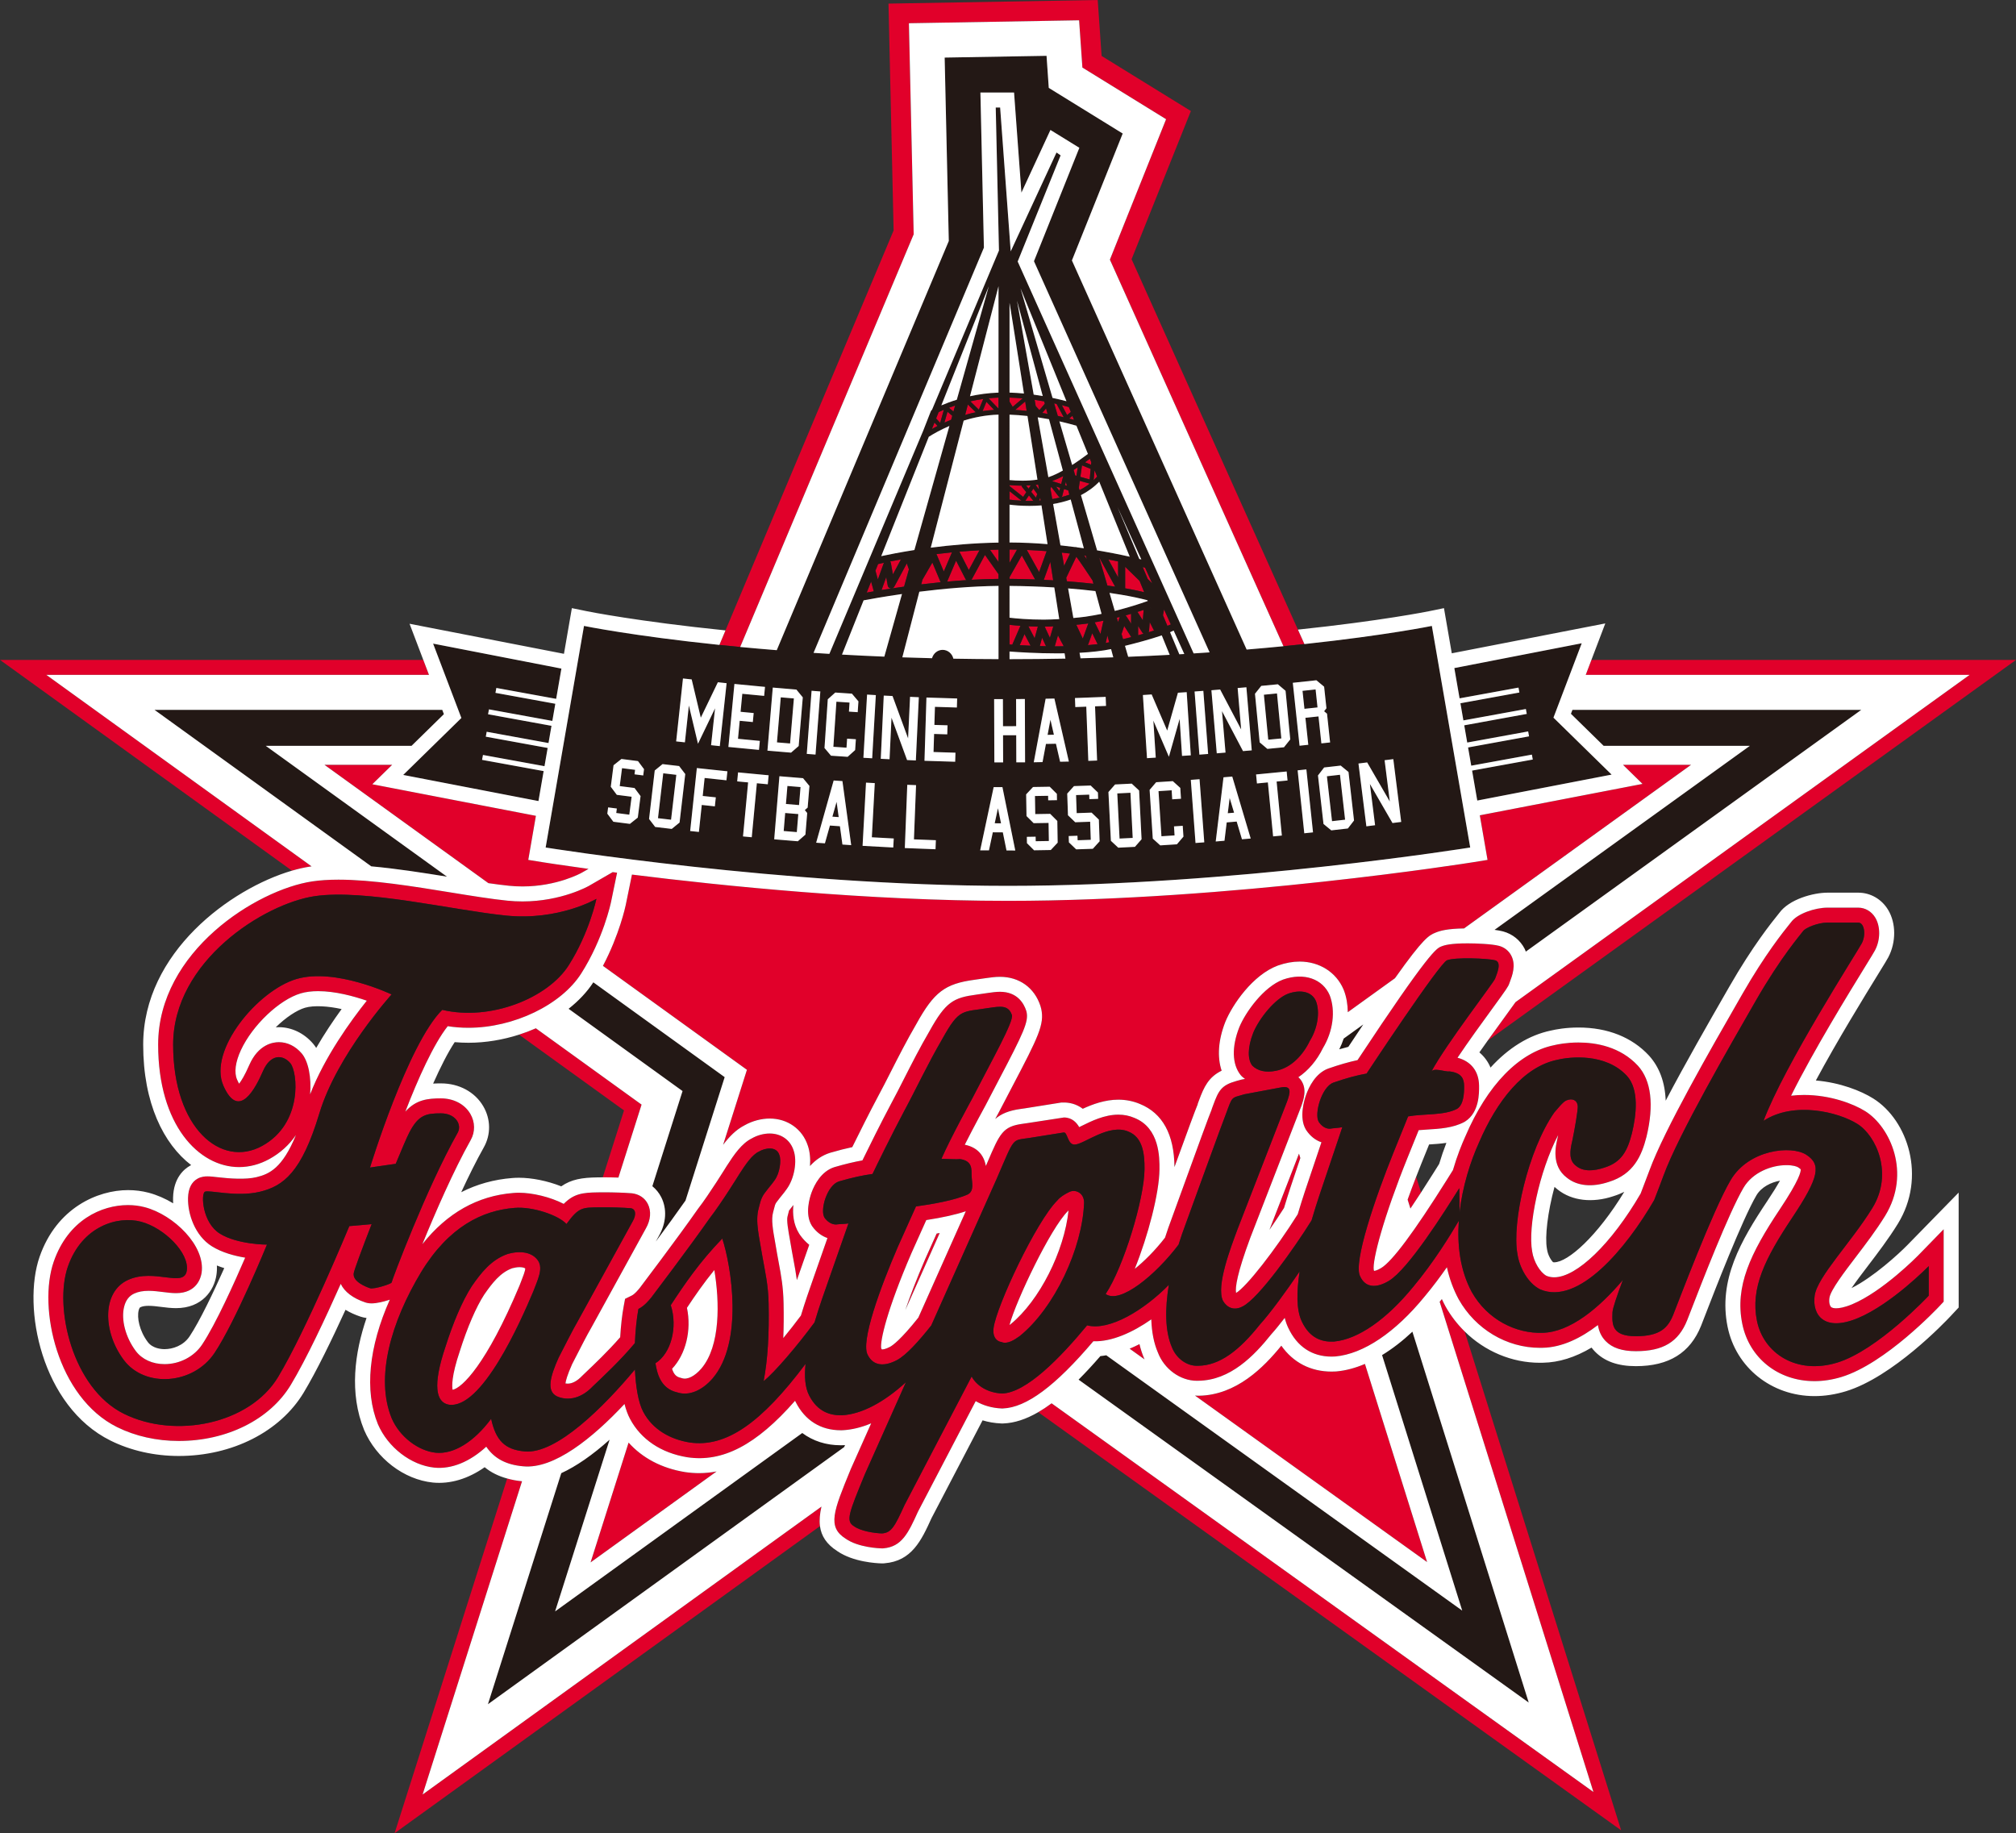
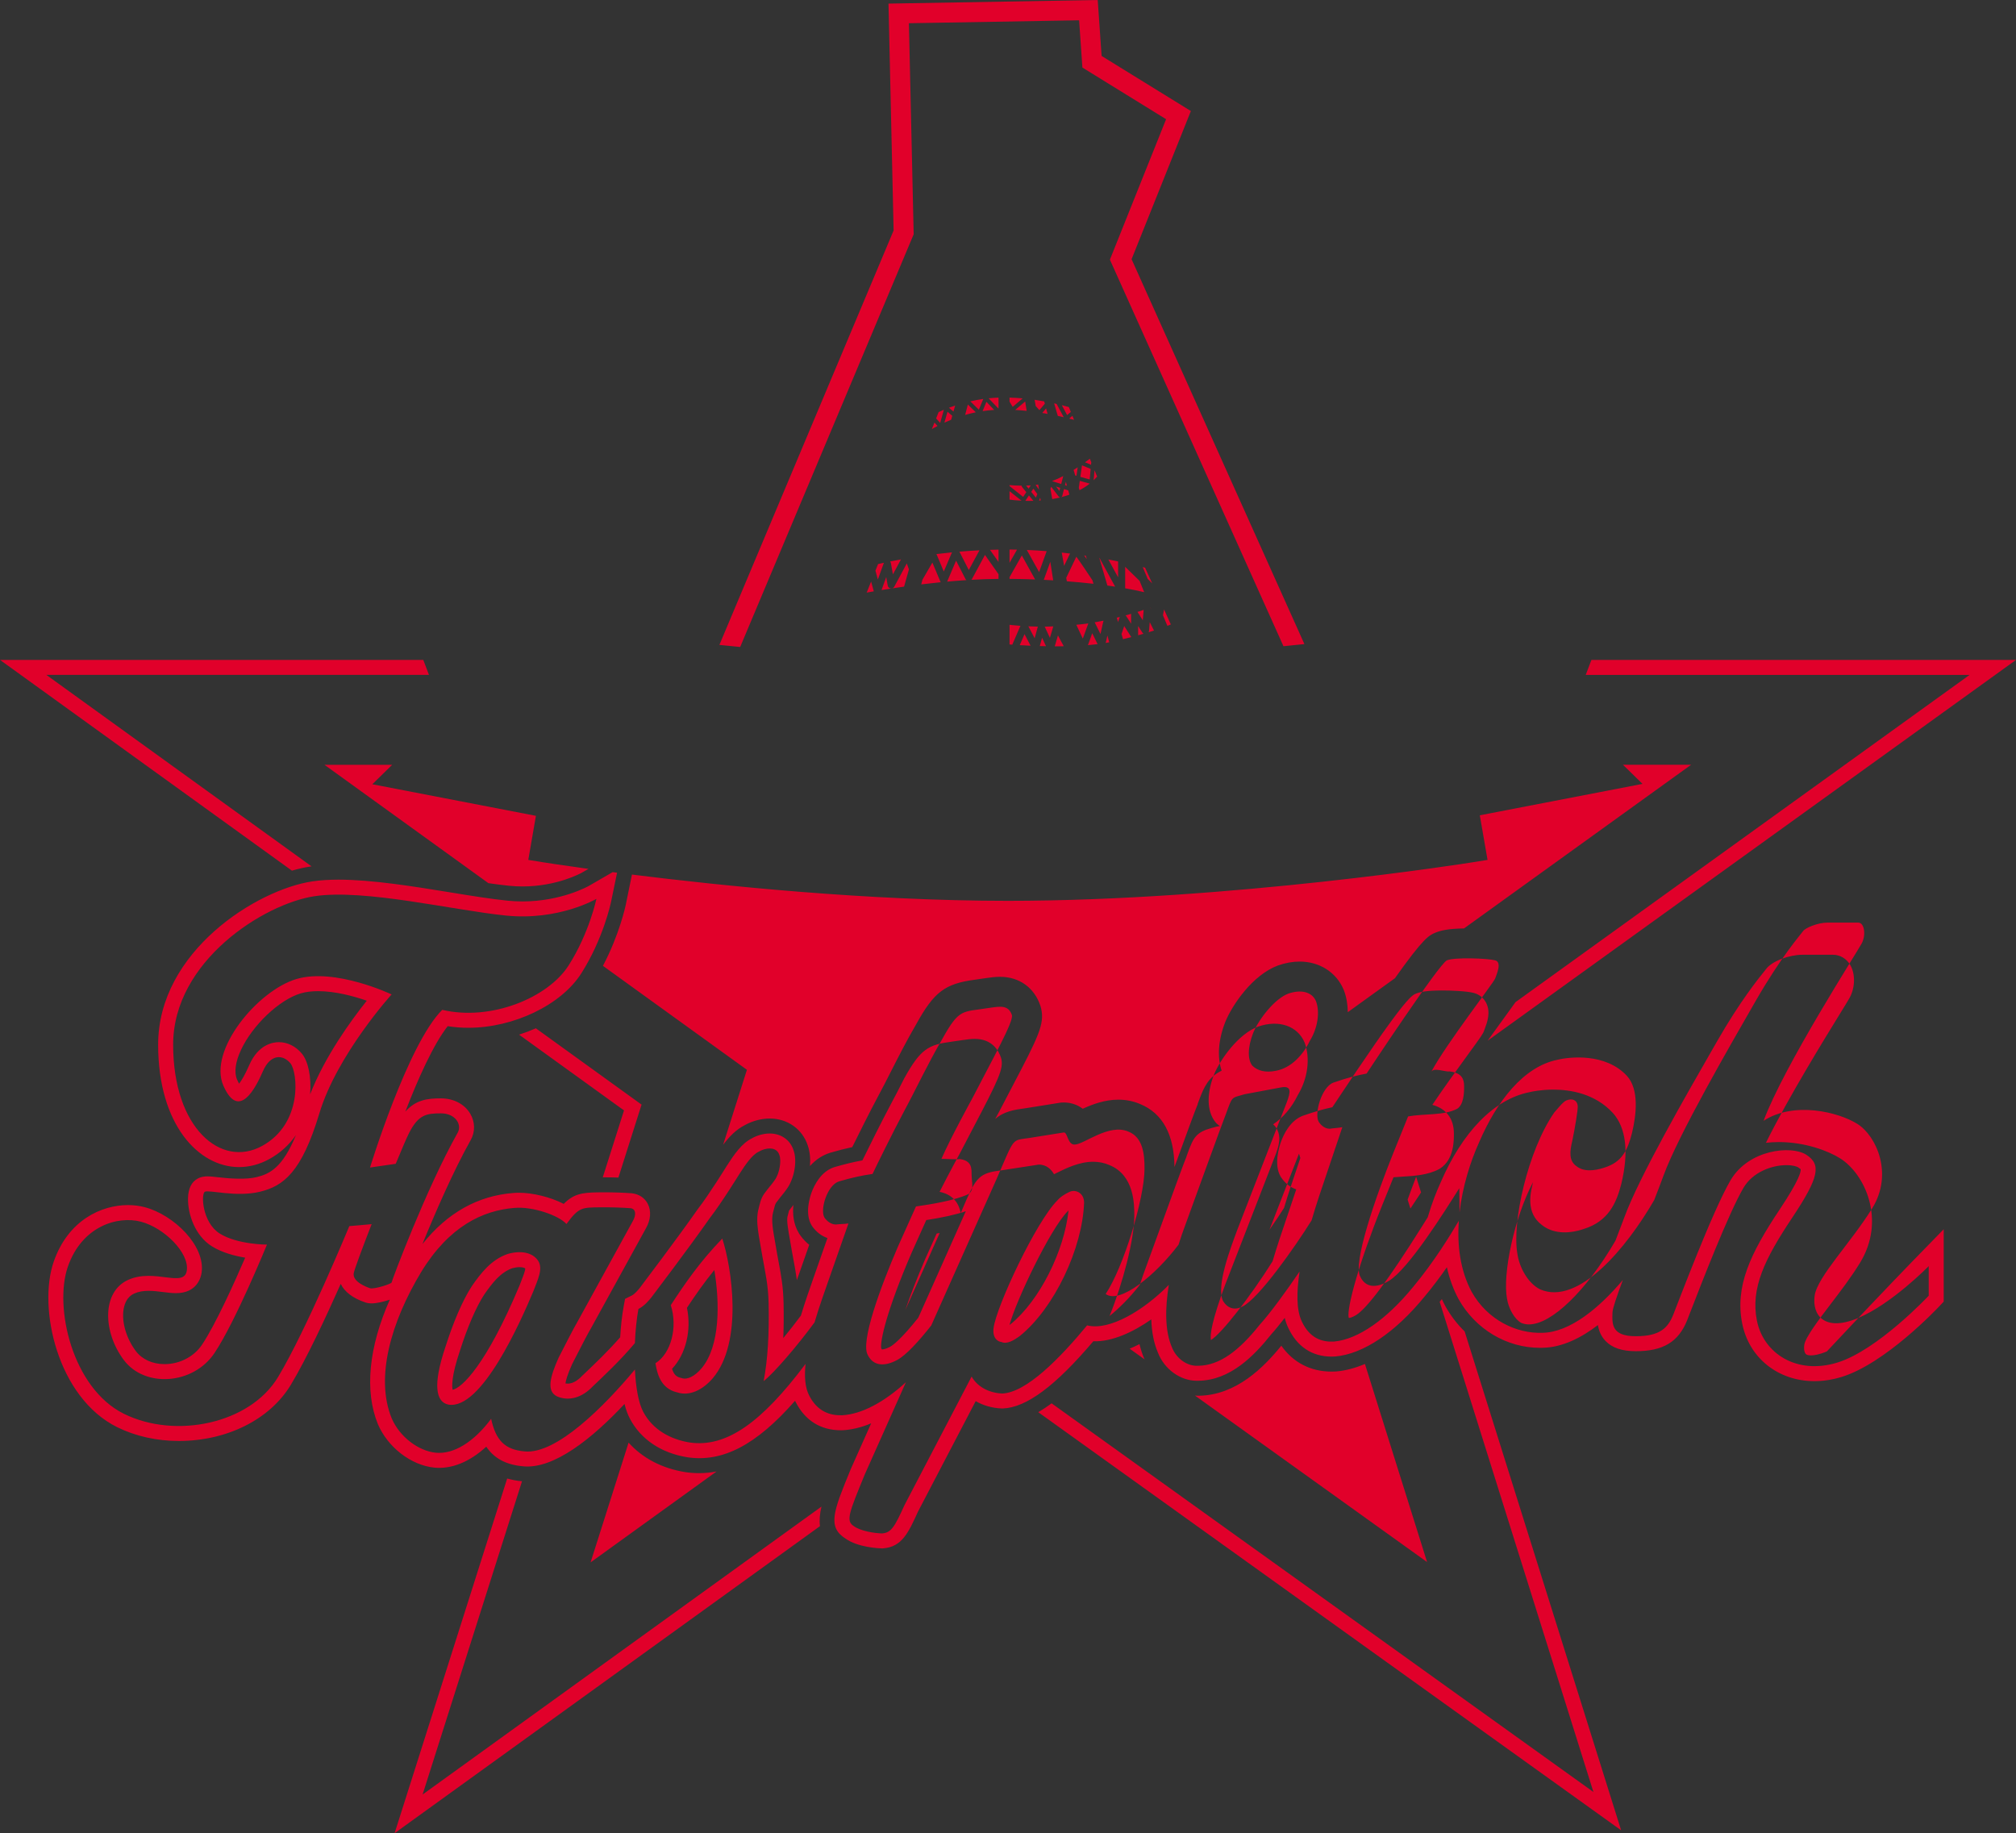
<svg xmlns="http://www.w3.org/2000/svg" version="1.1" x="0px" y="0px" width="286.081px" height="260.134px" viewBox="0 0 286.081 260.134" enable-background="new 0 0 286.081 260.134" xml:space="preserve">
  <rect x="0" y="0" width="286.081" height="260.134" fill="#333333" stroke="none" />
  <g>
-     <path fill="none" d="M44.871,148.701c1.185-2.047,2.454-3.928,3.606-5.513c-1.867-0.415-3.931-0.563-5.202-0.187   c-1.171,0.346-2.725,1.38-4.145,2.774c0.146-0.011,0.292-0.017,0.439-0.017c1.824,0,3.598,0.855,4.866,2.348   C44.592,148.292,44.737,148.49,44.871,148.701z" />
-     <path fill="none" d="M24.982,185.626c-0.717,0-1.416-0.088-2.092-0.173c-0.608-0.077-1.236-0.156-1.792-0.156   c-0.493,0-0.872,0.063-1.158,0.191c-0.052,0.023-0.162,0.072-0.257,0.443c-0.265,1.029,0.092,2.906,1.289,4.503   c0.685,0.913,1.896,1.011,2.385,1.011c1.13,0,2.657-0.478,3.551-1.818c1.426-2.139,3.373-6.22,4.917-9.679   c-0.35-0.111-0.701-0.235-1.047-0.374c0.023,0.451,0.004,0.904-0.063,1.354C30.388,183.096,28.692,185.626,24.982,185.626z" />
    <path fill="none" d="M65.449,169.176c2.229-1.135,4.644-1.809,7.239-2.012c0.274-0.024,0.61-0.039,0.955-0.039   c1.803,0,4.026,0.432,6.001,1.219c1.422-0.992,2.94-1.243,5.18-1.272l0.711-0.006l3.015-9.498l-14.892-10.751   c-2.302,0.737-4.75,1.152-7.19,1.152c-0.655,0-1.304-0.029-1.944-0.088c-0.967,1.468-2.021,3.546-3.06,5.882   c0.374-0.022,0.744-0.029,1.107-0.029c2.574,0,4.82,1.214,6.009,3.247c1.071,1.832,1.098,4.016,0.071,5.84   C67.581,164.724,66.489,166.931,65.449,169.176z" />
    <path fill="none" d="M221.04,168.796c-0.158-0.121-0.308-0.246-0.448-0.374c-0.97,3.587-1.387,7.09-1.073,8.778l0.025,0.147   c0.115,0.769,0.576,1.512,0.851,1.762c0.048,0.01,0.098,0.014,0.154,0.014c1.954-0.001,6.122-3.719,9.941-9.999   c-0.472,0.235-0.987,0.444-1.551,0.619C225.996,170.727,223.066,170.415,221.04,168.796z" />
-     <path fill="none" d="M200.958,166.991l0.696,2.218c0.565-0.871,1.169-1.815,1.826-2.863l0.743-1.186   c0.303-1.011,0.646-2.011,1.025-2.984c-0.838,0.121-1.667,0.177-2.454,0.226l-1.115,2.755   C201.424,165.79,201.192,166.39,200.958,166.991z" />
-     <path fill="#E1002A" d="M205.14,185.414c0.743,1.318,1.66,2.498,2.704,3.525l22.205,70.786l-82.717-59.335   c0.616-0.356,1.247-0.773,1.896-1.256l76.887,55.152l-21.819-69.56c0.104-0.127,0.207-0.251,0.311-0.381   C204.774,184.708,204.952,185.063,205.14,185.414z M85.535,167.066l0.225-0.002c0.633,0,1.323,0.014,1.995,0.036l3.287-10.355   l-15.001-10.829c-0.771,0.34-1.567,0.641-2.383,0.901l14.892,10.751L85.535,167.066z M44.217,122.941L6.577,95.768h54.297   l-0.808-2.126H0l41.427,29.907c0.907-0.266,1.773-0.461,2.579-0.581C44.075,122.958,44.147,122.951,44.217,122.941z    M116.568,213.79l-56.6,40.854l14.11-44.454c-0.014-0.001-0.027-0.001-0.041-0.002c-0.742-0.064-1.419-0.207-2.067-0.385   l-15.975,50.331l60.362-43.57C116.245,215.723,116.337,214.799,116.568,213.79z M279.495,95.768l-64.435,46.435   c-0.37,0.523-0.873,1.214-1.577,2.181c-0.682,0.937-1.521,2.09-2.379,3.29l74.977-54.031h-60.25l-0.809,2.126H279.495z    M199.749,170.229l0.396,1.265c0.463-0.687,0.968-1.451,1.51-2.285l-0.696-2.218C200.516,168.132,200.111,169.215,199.749,170.229z    M182.207,171.412c0.324-1.087,0.652-2.111,0.953-3.024l1.366-4.063l-0.194-0.619l-4.192,10.809   C180.853,173.49,181.556,172.436,182.207,171.412z M74.967,122.02l1.082-6.252l-23.214-4.481l2.821-2.762h-9.616l23.266,16.796   c1.047,0.15,2.047,0.283,2.938,0.372c0.632,0.063,1.274,0.095,1.909,0.095c4.905,0,8.321-1.902,8.354-1.921l1.007-0.57   c-3.975-0.546-6.334-0.92-6.422-0.935L74.967,122.02z M111.966,171.783c-0.032,0.102-0.05,0.201-0.073,0.295   c-0.045,0.184-0.089,0.362-0.138,0.536c-0.154,0.549,0.107,2.01,0.338,3.298c0.095,0.532,0.194,1.084,0.286,1.659   c0.068,0.387,0.148,0.813,0.224,1.223c0.175,0.939,0.345,1.853,0.477,2.854c0.122-0.347,0.239-0.681,0.351-1l1.403-4.008   c-0.479-0.386-0.914-0.848-1.292-1.378l-0.152-0.229c-0.809-1.304-0.93-2.779-0.802-4.044   C112.448,171.16,112.272,171.377,111.966,171.783z M99.221,209.041c-0.663,0-1.335-0.05-1.999-0.148   c-3.318-0.538-6.064-2.001-8.021-4.185l-5.396,16.999l17.88-12.906C100.882,208.953,100.062,209.041,99.221,209.041z    M189.689,194.602l-0.147,0.011c-0.196,0.011-0.393,0.017-0.59,0.017c-2.974,0-5.448-1.29-7.125-3.674   c-2.522,3.105-6.394,6.999-11.659,7.099c-0.199,0.01-0.394-0.016-0.592-0.021l32.935,23.624l-8.818-28.111   C192.334,194.122,190.993,194.484,189.689,194.602z M161.699,190.733c-0.454,0.233-0.921,0.449-1.396,0.647l2.122,1.521   c-0.021-0.053-0.053-0.101-0.074-0.154C162.085,192.12,161.869,191.448,161.699,190.733z M105.992,151.805l-3.378,10.644   c0.871-1.161,1.83-2.151,3.055-2.776c1.074-0.607,2.357-0.952,3.558-0.952c2.531,0,4.635,1.495,5.4,3.823   c0.298,0.856,0.396,1.872,0.316,2.912c0.802-0.892,1.759-1.529,2.828-1.867l0.097-0.029c1.126-0.326,2.119-0.58,3.072-0.783   c0.975-1.982,2.447-4.926,3.638-7.159c0.609-1.124,1.212-2.312,1.841-3.55c1.064-2.093,2.271-4.465,3.633-6.795   c2.491-4.498,4.041-5.682,8.244-6.244c0.38-0.051,0.811-0.107,1.305-0.189l0.363-0.052c0.581-0.083,1.239-0.177,1.94-0.177   c2.738,0,4.881,1.539,5.734,4.117l0.119,0.438c0.47,2.178-0.392,3.936-4.12,11.032c-0.606,1.154-1.25,2.378-1.897,3.635   l-0.055,0.103c-0.007,0.013-0.182,0.331-0.461,0.847c0.864-0.752,1.979-1.206,3.637-1.427c0.169-0.022,0.36-0.048,0.577-0.082   l5.164-0.824l0.378-0.003c0.682,0,1.703,0.152,2.669,0.887c1.375-0.633,3.134-1.29,5.051-1.29c1.08,0,2.11,0.205,3.063,0.61   c3.211,1.309,4.858,4.318,4.899,8.949c2.033-5.595,2.875-7.88,3.305-8.925l-0.019-0.007l0.194-0.526   c0.716-1.945,1.372-3.307,3.213-4.216c-0.647-1.952-0.483-4.372,0.531-6.942c0.993-2.413,3.867-6.644,7.45-7.978   c1.099-0.383,2.109-0.562,3.092-0.562c2.802,0,5.187,1.514,6.224,3.949l0.06,0.147c0.361,0.946,0.533,1.998,0.547,3.087   l6.692-4.822c4.08-5.765,4.845-6.086,5.739-6.46c0.676-0.282,1.703-0.565,4.062-0.603l32.223-23.222h-9.666l2.771,2.712   l-23.088,4.457l1.096,6.327l-2.124,0.342c-0.34,0.055-34.363,5.469-65.938,5.469c-19.787,0-40.531-2.126-53.349-3.727l-0.882,4.31   c-0.041,0.195-0.897,4.208-3.236,8.642L105.992,151.805z M128.485,185.861l4.86-10.894c-0.141,0.025-0.285,0.051-0.43,0.076   l-1.615,3.597c-1.25,2.899-2.171,5.312-2.822,7.229C128.481,185.867,128.483,185.864,128.485,185.861z M272.173,178.178   l3.648-3.744v10.267l-0.573,0.612c-0.313,0.334-7.711,8.188-13.934,10.082c-1.289,0.392-2.579,0.591-3.836,0.591   c-5.139,0-9.255-3.271-10.242-8.14c-1.073-5.295,1.137-9.959,5.315-16.228c2.827-4.24,3.023-5.397,2.972-5.701h-0.001   c-0.009,0-0.095-0.103-0.357-0.271c-0.177-0.115-0.727-0.31-1.659-0.31c-2.097,0-4.797,0.997-6.101,3.224   c-2.108,3.6-5.969,13.574-7.422,17.33c-0.261,0.673-0.455,1.175-0.564,1.448c-1.233,3.083-3.412,4.398-7.286,4.398   c-1.953,0-3.356-0.471-4.289-1.439c-0.674-0.698-0.968-1.496-1.089-2.27c-2.386,1.824-5.078,3.178-7.847,3.224   c-0.102,0.004-0.243,0.006-0.386,0.006c-4.718,0-9.137-2.639-11.531-6.888c-0.752-1.396-1.308-2.912-1.669-4.546   c-0.927,1.328-1.989,2.753-3.146,4.138c-4.187,5.129-8.694,8.163-12.681,8.523c-0.23,0.015-0.387,0.019-0.545,0.019   c-2.768,0-4.895-1.417-6.15-4.1c-0.2-0.422-0.363-0.887-0.49-1.396c-0.691,0.898-1.349,1.709-1.904,2.321   c-2.442,3.06-5.821,6.552-10.352,6.601c-0.004,0.002-0.104,0.005-0.206,0.005c-2.368,0-4.649-1.658-5.546-4.032   c-0.554-1.284-0.865-2.854-0.928-4.68c-2.61,1.833-5.609,3.201-8.225,3.104c-5.402,6.37-9.499,9.407-12.841,9.537l-0.087,0.004   l-0.087-0.004c-1.36-0.059-2.619-0.424-3.678-1.041l-8.189,15.682c-1.366,3.011-2.282,4.997-4.928,5.208l-0.111,0.009l-0.112-0.003   c-0.339-0.009-3.323-0.12-5.11-1.375c-2.643-1.669-1.731-3.893,0.671-9.75l0.083-0.2l2.864-6.421   c-1.385,0.581-2.739,0.912-4.037,0.98l-0.265,0.005c-2.863,0-5.077-1.381-6.402-3.993c-0.033-0.063-0.064-0.128-0.095-0.193   c-5.521,6.309-10.312,8.765-15.292,8.017c-3.712-0.602-6.592-2.538-8.135-5.458c-0.307-0.58-0.566-1.281-0.778-2.102   c-4.519,4.829-10.004,9.275-14.376,8.844c-2.395-0.209-4.099-1.095-5.24-2.784c-2.351,2.156-4.928,3.215-7.376,2.97   c-3.301-0.339-6.588-2.874-8.001-6.164c-1.931-4.729-1.292-10.977,1.688-17.667c-0.076,0.024-0.154,0.05-0.224,0.071   c-0.664,0.207-1.611,0.454-2.357,0.454c-0.33,0-0.625-0.045-0.901-0.138c-1.75-0.583-2.954-1.513-3.481-2.631   c-2.113,4.753-4.89,10.695-7.089,14.338c-2.962,4.906-9.051,7.955-15.891,7.955c-3.135,0-6.161-0.679-8.749-1.961   c-8.494-4.211-11.273-16.947-9.001-23.479c2.06-5.924,6.794-8.034,10.538-8.034c0.827,0,1.63,0.102,2.388,0.302   c4.12,1.089,8.633,5.483,8.06,9.309c-0.102,0.677-0.664,2.887-3.628,2.887c-0.583,0-1.187-0.076-1.826-0.156   c-0.673-0.085-1.369-0.173-2.059-0.173c-0.811,0-1.456,0.12-2.03,0.378c-0.736,0.331-1.208,0.938-1.444,1.853   c-0.472,1.83,0.19,4.365,1.647,6.309c0.888,1.184,2.377,1.862,4.085,1.861c2.145,0,4.183-1.06,5.32-2.766   c1.958-2.938,4.628-8.883,6.117-12.341c-1.506-0.247-3.29-0.718-4.725-1.614c-2.408-1.505-3.442-4.608-3.384-6.856   c0.035-1.34,0.49-2.263,1.354-2.742c0.522-0.29,1.051-0.324,1.403-0.324c0.435,0,0.942,0.06,1.585,0.134   c1.541,0.179,3.856,0.344,5.359-0.019c1.857-0.446,3.692-1.3,5.613-5.978c-0.963,1.404-2.241,2.564-3.781,3.409   c-1.375,0.754-2.821,1.137-4.297,1.137c-5.703,0-11.477-5.969-11.477-17.376c0-13.252,14.024-21.995,21.875-23.165   c1.105-0.165,2.325-0.245,3.73-0.245c4.751,0,10.647,0.958,15.85,1.804c3.001,0.488,5.836,0.949,8.133,1.179   c0.702,0.07,1.415,0.105,2.12,0.105c5.535,0,9.372-2.18,9.41-2.202l3.387-1.957c0.207,0.027,0.41,0.054,0.621,0.081l-0.855,4.145   c-0.044,0.212-1.115,5.249-4.225,10.145c-2.84,4.472-9.579,7.718-16.022,7.718c-0.999,0-1.979-0.076-2.93-0.227   c-2.028,2.56-4.24,7.519-6.015,12.122c1.521-1.706,3.207-1.879,5.047-1.879c1.81,0,3.371,0.82,4.174,2.194   c0.686,1.173,0.706,2.565,0.054,3.724c-2.417,4.297-5.032,10.3-6.855,14.766c3.511-4.422,7.838-6.863,12.91-7.259   c0.238-0.021,0.51-0.033,0.79-0.033c1.913,0,4.455,0.599,6.355,1.582c1.426-1.436,2.639-1.606,4.854-1.636l0.908-0.008   c1.286,0,2.814,0.054,3.892,0.137c1.045,0.116,1.851,0.665,2.281,1.512c0.512,1.007,0.411,2.273-0.276,3.477l-7.736,14.069   c-0.61,1.042-1.531,2.847-2.204,4.165l-0.532,1.037c-0.699,1.569-0.895,2.352-0.94,2.725c0.092,0.017,0.2,0.029,0.32,0.029   c0.649,0,1.352-0.377,2.032-1.092l0.442-0.423c1.321-1.255,3.263-3.098,4.97-5.066c0.093-1.618,0.268-3.16,0.5-4.405l0.194-1.045   l0.952-0.472c0.424-0.21,0.889-0.778,1.139-1.084c0.007-0.012,5.351-7.056,8.208-11.149l0.065-0.089   c1.556-1.999,4.029-6.009,4.054-6.049c1.078-1.68,2.145-3.217,3.552-3.919c0.77-0.446,1.693-0.701,2.554-0.701   c1.618,0,2.907,0.906,3.384,2.372c0.553,1.534,0.118,4.031-0.973,5.517c-0.294,0.416-0.452,0.608-0.663,0.866   c-0.171,0.209-0.385,0.471-0.812,1.041c-0.158,0.224-0.225,0.476-0.336,0.934c-0.039,0.158-0.077,0.313-0.119,0.463   c-0.287,1.018-0.019,2.515,0.292,4.248c0.093,0.519,0.189,1.058,0.279,1.618c0.076,0.428,0.156,0.861,0.234,1.277   c0.341,1.83,0.635,3.41,0.684,5.738c0.037,1.776,0.024,3.424-0.04,4.954c0.846-1.027,1.71-2.128,2.5-3.191   c0.582-1.928,1.242-3.805,1.779-5.33l1.986-5.673c-0.829-0.283-1.579-0.854-2.15-1.654l-0.076-0.113   c-1.026-1.655-0.275-4.027-0.021-4.715c0.401-1.082,1.355-2.987,3.237-3.582c1.513-0.439,2.753-0.738,3.973-0.956   c0.9-1.848,2.679-5.434,4.07-8.042c0.611-1.128,1.223-2.332,1.86-3.587c1.103-2.168,2.242-4.409,3.573-6.686   c2.325-4.198,3.413-4.771,6.691-5.21c0.399-0.054,0.851-0.113,1.37-0.199l0.316-0.045c0.536-0.076,1.09-0.155,1.641-0.155   c2.468,0,3.387,1.666,3.715,2.659l0.06,0.219c0.297,1.377-0.426,2.936-3.924,9.595c-0.609,1.16-1.254,2.389-1.905,3.65   c-0.041,0.075-1.596,2.904-2.943,5.578c1.686,0.349,2.689,1.359,2.994,3.015l0.251-0.584c1.741-4.063,2.155-5.028,4.989-5.405   c0.186-0.024,0.395-0.053,0.633-0.091l5.207-0.8c1.167,0,1.815,0.757,2.164,1.367c0.122-0.06,0.244-0.12,0.354-0.175   c1.361-0.673,3.227-1.596,5.201-1.596c0.811,0,1.577,0.155,2.279,0.461c3.6,1.435,3.569,5.684,3.558,7.284   c-0.025,3.381-1.616,9.452-3.508,14.14c1.329-1.067,2.867-2.582,4.296-4.428c0.287-0.902,0.601-1.801,0.932-2.676   c4.146-11.427,5.287-14.55,5.697-15.533l-0.012-0.005l0.196-0.534c0.78-2.12,1.16-2.884,3.317-3.485l0.743-0.204l0.478-0.089   c-0.15-0.116-0.309-0.22-0.445-0.354l-0.18-0.197c-1.217-1.526-1.285-3.998-0.187-6.782c0.881-2.139,3.453-5.737,6.214-6.766   c3.019-1.053,5.642-0.064,6.618,2.229c0.855,2.233,0.465,5.137-0.965,7.5c-0.859,1.76-2.081,3.184-3.487,4.13   c0.16,0.143,0.283,0.285,0.369,0.406c0.903,1.277,0.378,2.766,0.03,3.751l-7.211,18.606c-1.877,5.058-2.169,7.072-2.026,7.847   c1.469-0.854,5.591-6.138,8.752-11.171c0.346-1.17,0.697-2.271,1.018-3.245l2.343-6.962c-0.856-0.291-1.6-0.885-2.157-1.723   l-0.072-0.116c-0.975-1.69-0.202-4.182,0.058-4.905c0.395-1.099,1.324-3.04,3.116-3.71c1.601-0.556,2.893-0.93,4.178-1.207   c10.195-15.42,11.201-15.841,11.869-16.121c0.499-0.207,1.374-0.445,3.753-0.445c1.091,0,3.429,0.074,4.464,0.355   c0.768,0.209,1.387,0.706,1.74,1.401c0.688,1.348,0.125,2.834-0.212,3.722l-0.07,0.19c-0.154,0.464-0.336,0.733-2.423,3.599   c-1.455,1.998-3.405,4.676-4.932,6.963c1.935,0.517,3.036,1.93,3.058,3.979c0.012,1.03,0.042,3.771-1.964,5.059l-0.156,0.092   c-1.589,0.837-3.449,0.952-5.249,1.063c-0.414,0.026-0.816,0.051-1.198,0.084l-1.613,3.987c-3.304,8.192-5.001,14.46-4.761,15.88   c0.02,0.043,0.037,0.076,0.052,0.101c0.146-0.015,0.469-0.087,1.001-0.409c1.566-0.945,4.688-5.136,9.28-12.455l0.898-1.433   c0.604-2.067,1.282-3.727,1.759-4.778c3.138-7.329,7.632-11.945,12.638-12.96c0.401-0.1,1.708-0.372,3.411-0.372   c2.463,0,5.928,0.572,8.452,3.303c1.887,2.087,2.299,5.563,1.209,10.068c-0.69,2.694-1.809,5.313-5.34,6.41   c-2.379,0.792-4.49,0.597-5.962-0.595c-2.255-1.705-1.589-4.509-1.304-5.711c0.023-0.108,0.046-0.221,0.069-0.334   c-2.694,5.162-4.332,13.038-3.685,16.517c0.221,1.463,1.12,2.962,2.03,3.449c0.348,0.142,0.704,0.21,1.09,0.21   c3.21-0.001,8.13-4.77,12.271-11.882c0.475-1.218,0.904-2.345,1.255-3.301c2.092-5.722,8.735-17.283,12.706-24.19l0.509-0.887   c3.193-5.561,5.802-8.796,6.658-9.859c0.101-0.125,0.174-0.213,0.215-0.268c0.865-1.212,3.416-2.065,5.158-2.065h4.375   c0.979,0,1.883,0.527,2.415,1.409c0.759,1.256,0.745,3.167-0.034,4.645c-0.146,0.278-0.504,0.861-1.371,2.271   c-2.22,3.605-7.379,11.987-10.536,18.36c0.595-0.071,1.209-0.107,1.843-0.107c3.698,0,6.992,1.244,8.689,2.31   c3.521,2.211,6.546,8.772,2.805,14.853c-1.242,2.019-2.784,4.041-4.144,5.824c-1.604,2.104-3.6,4.721-3.749,5.793   c-0.094,0.67,0.046,1.105,0.193,1.274c0.155,0.18,0.498,0.217,0.758,0.217c0.412,0,1.137-0.098,2.253-0.561   C267.177,183.273,272.124,178.228,272.173,178.178z M177.715,151.222c0.771,0.751,1.92,1.015,3.346,0.722   c2.186-0.403,3.877-2.288,4.805-4.234c1.119-1.801,1.471-4.095,0.877-5.647c-0.588-1.381-2.211-1.663-3.92-1.069   c-1.896,0.706-4.146,3.534-4.979,5.554C177.014,148.651,177.038,150.373,177.715,151.222z M44.006,155.289   c2.086-5.355,5.777-10.448,8.044-13.289c-1.87-0.645-4.478-1.354-6.907-1.354c-0.93,0-1.761,0.106-2.471,0.316   c-3.03,0.896-6.834,4.501-8.48,8.038c-0.793,1.703-0.988,3.193-0.55,4.195c0.106,0.242,0.203,0.434,0.287,0.584   c0.32-0.414,0.811-1.196,1.442-2.644c1.279-2.935,3.362-3.251,4.198-3.251c1.217,0,2.37,0.567,3.246,1.599   C43.757,150.592,44.209,152.907,44.006,155.289z M55.57,181.986c0-0.188,4.875-13.25,9.375-21.25   c0.649-1.154-0.313-2.75-2.375-2.75s-3.188,0.188-4.5,2.75c-0.35,0.683-1.06,2.336-1.915,4.41   c-1.928,0.278-3.647,0.527-3.647,0.527s5.375-17.563,10.25-22.375c6.875,1.625,15-1.688,17.938-6.313s3.938-9.438,3.938-9.438   s-5.313,3.125-12.813,2.375s-20.063-3.813-27.188-2.75s-20.063,9.188-20.063,21.063s6.813,17.563,12.625,14.375s5.063-10.5,4-11.75   s-2.813-1.313-3.875,1.125s-3.438,7.063-5.625,2.063s4.875-13.5,10.375-15.125s13.5,2.188,13.5,2.188s-7.75,8.563-10.25,16.875   s-5.063,10.313-8.438,11.125s-7.25-0.313-7.813,0s-0.375,4.375,2.125,5.938s6.688,1.563,6.688,1.563s-4.438,10.875-7.438,15.375   s-9.875,5-12.875,1s-3.125-9.688,0.625-11.375s7.938,1.188,8.313-1.313s-3.188-6.063-6.5-6.938s-8.375,0.625-10.375,6.375   s0.625,17.25,7.938,20.875s17.875,1.438,21.875-5.188s10.125-21.438,10.125-21.438s1.638-0.129,3.167-0.277   c-1.366,3.519-2.465,6.482-2.542,6.965c-0.188,1.188,1.75,1.938,2.313,2.125S55.57,182.173,55.57,181.986z M263.633,187.048   c-4.813,2-6.5-0.5-6.125-3.188s5.188-7.563,8.188-12.438s0.563-10.25-2.125-11.938s-9-3.25-13.313-0.438   c2.938-7.875,13.313-24,13.938-25.188s0.375-2.938-0.5-2.938s-3,0-4.375,0s-3.125,0.75-3.438,1.188s-3.125,3.625-6.75,9.938   s-10.938,18.938-13.063,24.75c-0.369,1.008-0.826,2.203-1.33,3.494c-3.975,6.873-10.773,15.006-16.18,12.676   c-1.744-0.865-2.941-3.114-3.223-4.989c-0.83-4.459,1.471-14.731,5.229-20.121c0.352-0.385,1.217-1.504,1.686-1.695   c0.842-0.366,1.553-0.067,1.637,0.775c0.051,0.526-0.445,3.402-0.777,4.961c-0.346,1.456-0.508,2.771,0.545,3.545   c1.061,0.881,2.605,0.71,4.021,0.239c2.459-0.764,3.271-2.409,3.904-4.88c0.623-2.575,1.047-6.188-0.703-8.125   c-3.057-3.306-8.168-2.707-9.881-2.29c-4.777,0.968-8.588,5.832-11.123,11.753c-1.215,2.682-2.34,6.222-2.758,9.915l-0.035-3.451   c-2.1,3.347-7.213,11.474-9.98,13.145c-1.752,1.06-3.33,1.031-4.088-0.628c-1.043-1.924,2.191-11.279,4.725-17.561l2.08-5.14   c2.225-0.406,5.113-0.104,6.959-1.078c0.922-0.592,0.998-2.192,0.986-3.248c-0.01-0.949-0.297-1.849-2.063-2.056   c-0.555,0.102-2.246-0.603-2.598,0.053c2.115-3.953,8.883-12.68,9.066-13.234c0.186-0.555,1.018-2.311,0-2.587   c-1.016-0.276-5.729-0.463-6.838,0c-1.107,0.463-11.404,16.071-11.404,16.071c-1.389,0.253-2.777,0.613-4.719,1.286   c-1.664,0.622-2.738,4.414-2.076,5.563c0.377,0.566,0.938,0.993,1.588,0.979c0.463-0.085,1.113-0.097,1.762-0.216l-3.285,9.765   c-0.34,1.031-0.715,2.209-1.08,3.46c-2.402,3.857-7.492,11.063-9.77,12.2c-1.199,0.656-2.225,0.199-2.793-0.775   c-1.041-2.075,1.131-7.67,2.031-10.109l7.055-18.186c0.449-1.272,0.719-2.296-0.855-2.002c-1.297,0.243-4.91,0.918-5.188,0.971   c-1.943,0.579-1.668,0.203-2.662,2.876c-0.092,0.124-5.689,15.551-5.689,15.551c-0.357,0.942-0.695,1.922-1.004,2.916   c-3.232,4.287-8.309,8.483-10.344,7.001c2.535-3.814,5.482-13.48,5.514-17.723c0.016-2.173-0.246-4.508-2.281-5.319   c-2.775-1.21-6.324,1.836-7.625,1.835c-1.02,0.061-1.006-1.801-1.563-1.713c-0.279,0.045-3.997,0.638-4.833,0.771   c-2.601,0.416-2.039-0.294-4.682,5.812l-9.281,20.804c-1.764,2.234-3.562,4.222-4.858,4.91c-1.764,0.939-3.36,0.863-4.145-0.715   c-1.071-1.836,1.77-9.575,4.276-15.383l2.56-5.702c2.246-0.312,5.519-0.865,7.378-1.719c0.927-0.526,0.539-1.672,0.519-2.662   c-0.019-0.891,0.132-2.093-1.656-2.341c-0.562,0.078-1.878-0.037-2.629-0.032c1.343-3.065,4.368-8.559,4.368-8.559   c2.977-5.773,5.849-10.858,5.641-11.822c-0.502-1.519-1.716-1.249-3.307-1.028c-3.741,0.618-4.13-0.023-6.572,4.385   c-2.084,3.564-3.766,7.195-5.393,10.199c-1.715,3.217-4.064,8.013-4.513,8.968c-1.403,0.195-2.805,0.489-4.765,1.058   c-1.678,0.53-2.73,4.053-2.05,5.148c0.387,0.542,0.959,0.959,1.616,0.967c0.468-0.065,1.125-0.057,1.78-0.147l-2.737,7.82   c-0.614,1.752-1.405,3.952-2.074,6.216c-2.415,3.291-5.751,7.193-7.225,8.333c0.594-3.06,0.797-6.761,0.708-11.016   c-0.056-2.672-0.466-4.303-0.892-6.726c-0.433-2.718-1.042-4.915-0.518-6.775c0.174-0.62,0.253-1.325,0.801-2.097   c0.913-1.218,0.915-1.118,1.462-1.89c0.73-0.994,0.973-2.815,0.676-3.566c-0.403-1.334-2.086-1.002-2.92-0.489   c-0.929,0.427-1.84,1.744-2.749,3.16c0,0-2.542,4.125-4.187,6.239c-2.916,4.177-8.305,11.277-8.305,11.277   c-0.366,0.447-1.006,1.23-1.842,1.645c-0.249,1.335-0.427,3.045-0.502,4.844c-2.051,2.46-4.528,4.766-5.959,6.128   c-1.941,2.04-3.916,1.974-5.123,1.417c-1.484-0.745-0.955-2.764,0.253-5.463c0.698-1.351,1.999-3.957,2.791-5.309l7.752-14.099   c0.496-0.869,0.428-1.73-0.324-1.814c-1.032-0.08-2.818-0.149-4.325-0.127c-2.541,0.037-3.01-0.052-4.774,2.369   c-1.093-1.229-4.821-2.515-7.368-2.285c-4.528,0.354-9.3,2.628-13.254,9.103c-4.252,7.055-6.553,14.942-4.182,20.749   c1.145,2.666,3.817,4.637,6.256,4.888c2.534,0.25,5.408-1.517,7.858-4.809c0.664,3.055,1.943,4.377,4.757,4.622   c4.508,0.444,11.308-6.416,15.647-11.621c0.119,2.438,0.479,4.68,1.178,6.002c1.369,2.589,3.931,3.921,6.568,4.349   c5.245,0.779,10.268-2.884,16.467-11.146c-0.18,1.77-0.075,3.337,0.504,4.463c1.175,2.317,2.97,2.863,4.659,2.827   c2.794-0.147,5.98-1.853,9.08-4.693l-5.828,13.063c-2.268,5.529-2.741,6.638-1.539,7.375c0.922,0.68,2.869,0.99,3.982,1.019   c1.3-0.104,1.77-0.901,3.185-4.021l9.525-18.241c0.733,1.331,2.304,2.32,4.345,2.408c3.433-0.134,8.202-5.028,12.042-9.67   c3.191,0.817,8.104-2.182,11.598-5.748c-0.555,3.378-0.551,6.558,0.426,8.829c0.572,1.515,2.07,2.748,3.74,2.652   c3.063-0.033,5.824-2.171,8.756-5.854c1.391-1.521,3.738-4.722,5.637-7.529c-0.438,2.835-0.48,5.433,0.303,7.082   c1.141,2.437,2.908,2.958,4.578,2.865c3.43-0.311,7.484-3.167,11.24-7.769c2.938-3.518,5.25-7.305,6.469-9.367   c-0.244,3.488,0.188,7.046,1.83,10.094c2.248,3.989,6.34,5.931,10.029,5.8c3.873-0.064,8.006-3.456,11.426-7.504   c-0.861,2.29-1.457,4.042-1.479,4.614c-0.063,1.688-0.125,3.375,3.313,3.375s4.563-1.188,5.313-3.063s5.563-14.688,8.125-19.063   s8.625-5,10.75-3.625s1.875,3.125-2,8.938s-5.938,10-5,14.625s5.625,7.688,11.375,5.938s13-9.5,13-9.5v-4.199   C273.696,179.662,268.446,185.048,263.633,187.048z M131.443,173.131l-2.082,4.639c-3.505,8.124-4.495,12.526-4.312,13.565h0   c0.058,0.117,0.099,0.152,0.099,0.153c0.178-0.008,0.531-0.043,1.142-0.368c0.384-0.204,1.531-1.012,4.025-4.145l6.735-15.097   C135.65,172.353,133.796,172.767,131.443,173.131z M76.375,178.919c0.719,1.139-0.078,2.684-0.691,4.32   c-1.82,4.337-7.363,16.869-12.045,16.077c-1.778-0.356-2.272-2.743-0.418-8.23c1.037-3.271,2.354-6.452,3.733-8.579   c1.277-1.839,2.746-3.775,5.122-4.578C73.878,177.424,75.564,177.686,76.375,178.919z M74.536,180.005   c-0.181-0.17-0.62-0.192-0.811-0.192c-0.307,0-0.659,0.051-1.022,0.148c-1.701,0.598-2.865,2.119-4.003,3.759   c-1.141,1.763-2.381,4.626-3.452,8.009c-1.205,3.564-1.12,5.017-1.023,5.485c1.342-0.27,4.794-3.587,9.499-14.798   c0.06-0.162,0.153-0.399,0.245-0.635C74.194,181.208,74.529,180.359,74.536,180.005z M153.838,170.676   c-0.232,6.442-4.191,14.928-9.139,18.921c-0.747,0.532-1.773,1.213-2.605,0.829c-0.463-0.029-1.295-0.518-1.098-1.994   c0.393-3.061,6.05-15.123,9.04-18.08c0.375-0.474,1.027-0.886,1.68-1.198C152.555,168.71,153.85,169.227,153.838,170.676z    M151.631,171.762l-0.101,0.102c-2.455,2.428-7.327,12.647-8.279,16.151c0.05-0.035,0.104-0.072,0.161-0.112   C147.502,184.57,151.023,177.567,151.631,171.762z M102.496,175.753c1.304,3.987,3.03,14.666-1.367,19.843   c-1.467,1.691-3.326,2.545-5.027,1.987c-2.451-0.553-2.875-2.877-3.09-4.136c2.224-1.4,3.178-5.106,2.174-8.243   C97.187,182.149,99.281,179.08,102.496,175.753z M101.367,180.22c-1.486,1.819-2.711,3.588-3.886,5.362   c0.674,3.208-0.178,6.608-2.113,8.652c0.254,0.798,0.605,1.141,1.201,1.274l0.194,0.054c0.786,0.261,1.83-0.288,2.759-1.359   C102.255,190.987,102.123,184.743,101.367,180.22z M105.035,91.808l24.621-58.559L128.98,3.296l24.151-0.416l0.467,6.706   l11.877,7.33L157.5,36.845L182.131,91.7c1.021-0.101,2.02-0.202,2.972-0.304l-0.921-2.051l-23.604-52.564l8.414-21.025   l-12.668-7.818L155.772,0l-29.69,0.511l0.726,32.197l-23.859,56.748l-0.865,2.058C103.038,91.613,104.016,91.711,105.035,91.808z    M124.23,80.978l0.343,1.253l0.858-2.374c-0.322,0.068-0.601,0.13-0.828,0.182L124.23,80.978z M162.158,80.466l0.708,1.686   c0.232,0.229,0.447,0.443,0.642,0.638l-1.016-2.236C162.398,80.529,162.291,80.5,162.158,80.466z M122.988,84.092   c0.288-0.053,0.619-0.112,1.009-0.18l-0.382-1.394L122.988,84.092z M159.667,80.431v3.05c0.975,0.171,1.882,0.355,2.7,0.551   l-0.652-1.604C161.067,81.792,160.371,81.113,159.667,80.431z M155.994,79.16l1.147,3.928c0.375,0.052,0.742,0.104,1.103,0.16   l-2.223-4.083C156.012,79.164,156.003,79.162,155.994,79.16z M158.667,79.666c-0.435-0.089-0.893-0.18-1.382-0.272l1.382,2.539   V79.666z M126.707,81.506l1.144-2.123c-0.566,0.103-1.087,0.201-1.544,0.293c0.046,0.062,0.097,0.122,0.111,0.201L126.707,81.506z    M125.974,83.095l-0.214-1.204l-0.665,1.838c0.916-0.15,1.995-0.317,3.198-0.485l0.688-2.44l-0.298-0.857l-1.776,3.298   c-0.101,0.187-0.311,0.292-0.52,0.256C126.177,83.467,126.011,83.304,125.974,83.095z M129.45,79.108l0.005,0.015l0.005-0.017   C129.457,79.107,129.454,79.107,129.45,79.108z M141.695,77.992c-0.407,0.007-0.809,0.019-1.208,0.032l1.208,1.717V77.992z    M134.403,82.533c0.896-0.082,1.812-0.153,2.738-0.213c-0.044-0.04-0.092-0.076-0.12-0.13l-1.348-2.631L134.403,82.533z    M133.928,81.099l1.162-2.72c-0.763,0.075-1.495,0.156-2.202,0.243L133.928,81.099z M143.258,79.872l1.064-1.877   c-0.354-0.007-0.708-0.014-1.064-0.015C143.258,78.619,143.258,79.251,143.258,79.872z M138.992,78.087   c-0.977,0.051-1.931,0.115-2.849,0.194l1.335,2.606L138.992,78.087z M141.695,81.477l-1.923-2.731l-1.866,3.453   c-0.017,0.032-0.049,0.049-0.073,0.076c1.282-0.074,2.577-0.118,3.862-0.131V81.477z M153.847,78.818   c0.112,0.155,0.237,0.331,0.374,0.527l-0.133-0.492C154.009,78.842,153.927,78.83,153.847,78.818z M130.9,82.264l-0.171,0.661   c0.887-0.108,1.814-0.211,2.77-0.306c-0.009-0.017-0.028-0.025-0.036-0.043l-1.152-2.746L130.9,82.264z M149.043,79.723   l-0.925,2.556c0.448,0.022,0.893,0.046,1.335,0.072C149.321,81.499,149.184,80.623,149.043,79.723z M151.844,78.547   c-0.386-0.048-0.778-0.092-1.177-0.135l0.335,1.887C151.308,79.661,151.619,79.014,151.844,78.547z M147.454,81.178l1.075-2.969   c-0.918-0.074-1.859-0.13-2.815-0.17L147.454,81.178z M143.258,82.143c1.217,0.009,2.431,0.037,3.633,0.083l-1.888-3.404   l-1.745,3.079C143.258,81.981,143.258,82.062,143.258,82.143z M155.165,82.839l-0.127-0.471c-0.894-1.363-1.792-2.687-2.301-3.369   c-0.346,0.714-0.921,1.918-1.434,2.994l0.088,0.491C152.691,82.583,153.956,82.701,155.165,82.839z M155.318,66.769l-0.127,1.379   c0.173-0.163,0.339-0.336,0.5-0.517l-0.347-0.852L155.318,66.769z M153.969,65.597l0.854,0.354l0.034-0.368l-0.2-0.49   C154.453,65.248,154.222,65.416,153.969,65.597z M153.539,66.032l-0.23,1.637l1.324,0.368l0.138-1.496L153.539,66.032z    M152.927,66.316c-0.189,0.125-0.38,0.248-0.578,0.373l0.228,0.777l0.182,0.05L152.927,66.316z M153.09,69.224l0.099,0.339   c0.506-0.267,0.993-0.574,1.448-0.936l-1.408-0.392L153.09,69.224z M143.258,68.974l1.934,1.535l0.444-0.673l-0.598-0.733   c-0.044-0.054-0.057-0.121-0.056-0.185c-0.676-0.003-1.272-0.041-1.725-0.082C143.258,68.882,143.258,68.928,143.258,68.974z    M147.198,70.109l-0.555-0.771l-0.305,0.461l0.665,0.815L147.198,70.109z M146.089,71.078c0.181,0,0.366-0.003,0.553-0.008   l-0.631-0.774l-0.51,0.773C145.691,71.075,145.887,71.078,146.089,71.078z M145.607,68.903l0.356,0.437l0.306-0.463   C146.055,68.891,145.83,68.896,145.607,68.903z M147.329,68.762c-0.121,0.018-0.246,0.032-0.37,0.047l0.481,0.668   C147.404,69.238,147.366,69,147.329,68.762z M147.449,71.035c0.077-0.005,0.155-0.012,0.232-0.018   c-0.016-0.1-0.031-0.2-0.047-0.301l-0.041-0.057L147.449,71.035z M150.74,70.369c-0.024,0.093-0.097,0.161-0.187,0.191   c0.402-0.103,0.803-0.224,1.197-0.365l-0.165-0.613l-0.595-0.186L150.74,70.369z M151.132,68.846l0.277,0.087l-0.153-0.569   L151.132,68.846z M150.59,68.677l0.291-1.127c-0.538,0.287-1.074,0.529-1.593,0.721L150.59,68.677z M143.258,70.9   c0.427,0.055,1.011,0.115,1.703,0.149l-1.703-1.352C143.258,70.099,143.258,70.5,143.258,70.9z M149.059,69.354l0.261,1.467   c0.392-0.066,0.784-0.149,1.176-0.247c-0.098,0.011-0.195-0.025-0.255-0.104l-1.071-1.396L149.059,69.354z M150.449,69.227   l-0.589-0.184l0.477,0.622L150.449,69.227z M135.542,57.549c-0.314,0.104-0.609,0.208-0.88,0.31l0.64,0.543L135.542,57.549z    M132.24,60.881c0.24-0.139,0.507-0.283,0.8-0.435l-0.434-0.485L132.24,60.881z M132.841,59.374l0.574,0.641l0.527-1.87   c-0.292,0.122-0.541,0.233-0.742,0.328L132.841,59.374z M151.718,59.395c0.246,0.063,0.479,0.124,0.694,0.183l-0.231-0.57   L151.718,59.395z M134.016,59.973c0.302-0.139,0.62-0.273,0.958-0.409l0.158-0.562l-0.679-0.577L134.016,59.973z M149.941,57.316   c-0.113-0.026-0.234-0.052-0.354-0.079l0.521,1.78c0.292,0.063,0.573,0.126,0.842,0.19L149.941,57.316z M136.961,58.877   c0.483-0.14,0.987-0.264,1.511-0.373l-1.128-1.104L136.961,58.877z M150.679,57.495l0.749,1.404l0.528-0.443l-0.283-0.697   C151.382,57.677,151.048,57.587,150.679,57.495z M148.445,57.952c-0.172,0.202-0.358,0.424-0.544,0.649   c0.257,0.042,0.508,0.084,0.755,0.129L148.445,57.952z M138.906,58.136l0.627-1.524c-0.647,0.091-1.26,0.208-1.839,0.339   L138.906,58.136z M141.695,56.42c-0.481,0.018-0.951,0.052-1.407,0.1l1.386,1.449l0.021-0.048V56.42z M145.69,58.304   c-0.07-0.45-0.14-0.894-0.209-1.333l-1.417,1.197C144.617,58.201,145.159,58.248,145.69,58.304z M146.817,56.732l0.157,0.885   l0.524,0.581c0.338-0.409,0.581-0.695,0.768-0.909l-0.09-0.335C147.741,56.875,147.289,56.799,146.817,56.732z M143.258,58.131   c0.009,0,0.018,0.001,0.026,0.001l-0.026-0.043C143.258,58.103,143.258,58.117,143.258,58.131z M143.258,56.993l0.446,0.738   l1.419-1.199c-0.606-0.056-1.23-0.095-1.865-0.115C143.258,56.607,143.258,56.8,143.258,56.993z M139.979,57.018l-0.544,1.323   c0.531-0.082,1.078-0.14,1.642-0.175L139.979,57.018z M165.031,87.309l0.63,1.5c0.197-0.077,0.363-0.145,0.49-0.2l-0.967-2.129   L165.031,87.309z M163.253,86.21c-0.008,0.002-0.016,0.005-0.023,0.008c0.005,0.008,0.012,0.014,0.016,0.021l0.103,0.203   L163.253,86.21z M163.153,88.278l-0.105,1.291c-0.005,0.057-0.04,0.1-0.063,0.15c0.283-0.086,0.543-0.168,0.793-0.249   c-0.014-0.02-0.039-0.028-0.05-0.05L163.153,88.278z M161.508,88.833v1.312c0.267-0.073,0.531-0.146,0.777-0.218   c-0.057-0.037-0.119-0.069-0.157-0.129L161.508,88.833z M161.403,86.833c0.008,0.01,0.02,0.018,0.026,0.029l0.742,1.154l0.12-1.471   C162.012,86.639,161.714,86.735,161.403,86.833z M158.9,87.544c-0.141,0.036-0.282,0.071-0.425,0.107l0.183,0.627L158.9,87.544z    M160.508,88.505v-1.373c0-0.012,0.01-0.02,0.011-0.032c-0.26,0.076-0.526,0.152-0.803,0.228c0.028,0.027,0.066,0.042,0.088,0.076   L160.508,88.505z M160.538,90.407l-1.009-1.578l-0.376,1.142l0.213,0.729C159.774,90.603,160.162,90.505,160.538,90.407z    M143.258,91.449c0.118,0.009,0.249,0.019,0.391,0.029l1.155-2.674c-0.623-0.045-1.146-0.097-1.545-0.142   C143.258,89.697,143.258,90.63,143.258,91.449z M156.561,88.189c0.005-0.022,0.025-0.035,0.033-0.056l-0.016-0.057   c-0.408,0.083-0.824,0.162-1.251,0.236c0.013,0.019,0.035,0.028,0.045,0.048l0.791,1.608L156.561,88.189z M154.438,88.458   c-0.092,0.014-0.182,0.029-0.273,0.043c-0.465,0.068-0.955,0.102-1.432,0.154l0.923,1.964L154.438,88.458z M157.406,91.141   l-0.262-0.972l-0.238,1.068C157.079,91.208,157.243,91.174,157.406,91.141z M149.469,88.879c-0.407,0.012-0.807,0.041-1.219,0.042   l0.736,1.59L149.469,88.879z M147.276,88.917c-0.478-0.009-0.922-0.025-1.344-0.045l0.889,1.697L147.276,88.917z M144.708,91.548   c0.46,0.028,0.981,0.055,1.539,0.08l-0.862-1.646L144.708,91.548z M147.552,91.677c0.287,0.008,0.583,0.015,0.882,0.021   l-0.557-1.202L147.552,91.677z M154.381,91.55c0.483-0.04,0.939-0.089,1.375-0.144l-0.762-1.549L154.381,91.55z M153.03,91.64   l-0.021-0.046l0.009,0.046C153.021,91.64,153.026,91.64,153.03,91.64z M149.674,91.712c0.096,0,0.189,0.002,0.286,0.002   c0.326,0,0.642-0.003,0.954-0.008c-0.006-0.042-0.013-0.085-0.02-0.128c-0.18-0.301-0.417-0.75-0.762-1.418L149.674,91.712z" />
-     <path fill="#231815" d="M190.674,147.374l2.785-2.007c-0.66,0.984-1.362,2.037-2.121,3.183c-0.422,0.104-0.852,0.222-1.292,0.35   C190.29,148.402,190.503,147.894,190.674,147.374z M222.923,101.29l4.638,4.541h20.758l-36.239,26.117   c0.445,0.057,0.865,0.128,1.207,0.221c1.354,0.367,2.446,1.25,3.077,2.486c0.065,0.128,0.103,0.255,0.155,0.383l47.608-34.309   h-40.99L222.923,101.29z M119.918,205.063c-0.072,0.005-0.145,0.01-0.217,0.014l-0.377,0.008c-2.096,0-3.953-0.604-5.478-1.74   L78.773,228.66l7.734-24.367c-2.445,2.188-4.736,3.775-6.861,4.751l-10.408,32.792l50.554-36.49L119.918,205.063z M63.43,124.4   l-25.722-18.569h20.697l4.586-4.491l-0.232-0.611H21.923l30.762,22.208C56.207,123.251,59.943,123.835,63.43,124.4z    M93.053,176.188c1.464-1.976,3.044-4.137,4.206-5.801l0.018-0.024l5.559-17.515l-18.64-13.456   c-0.901,1.382-2.101,2.646-3.512,3.757l16.171,11.675l-4.285,13.5c0.514,0.422,0.947,0.942,1.257,1.552   c0.842,1.655,0.724,3.657-0.324,5.493L93.053,176.188z M196.122,192.29l11.373,36.256l-50.509-36.23   c-0.279,0.042-0.557,0.096-0.838,0.116c-1.078,1.243-2.106,2.354-3.094,3.343l63.882,45.823l-16.509-52.63   C199.006,190.3,197.563,191.411,196.122,192.29z M181.061,151.944c2.186-0.403,3.877-2.288,4.805-4.234   c1.119-1.801,1.471-4.095,0.877-5.647c-0.588-1.381-2.211-1.663-3.92-1.069c-1.896,0.706-4.146,3.534-4.979,5.554   c-0.83,2.104-0.807,3.826-0.129,4.676C178.487,151.973,179.635,152.237,181.061,151.944z M55.57,181.986   c0-0.188,4.875-13.25,9.375-21.25c0.649-1.154-0.313-2.75-2.375-2.75s-3.188,0.188-4.5,2.75c-0.35,0.683-1.06,2.336-1.915,4.41   c-1.928,0.278-3.647,0.527-3.647,0.527s5.375-17.563,10.25-22.375c6.875,1.625,15-1.688,17.938-6.313s3.938-9.438,3.938-9.438   s-5.313,3.125-12.813,2.375s-20.063-3.813-27.188-2.75s-20.063,9.188-20.063,21.063s6.813,17.563,12.625,14.375s5.063-10.5,4-11.75   s-2.813-1.313-3.875,1.125s-3.438,7.063-5.625,2.063s4.875-13.5,10.375-15.125s13.5,2.188,13.5,2.188s-7.75,8.563-10.25,16.875   s-5.063,10.313-8.438,11.125s-7.25-0.313-7.813,0s-0.375,4.375,2.125,5.938s6.688,1.563,6.688,1.563s-4.438,10.875-7.438,15.375   s-9.875,5-12.875,1s-3.125-9.688,0.625-11.375s7.938,1.188,8.313-1.313s-3.188-6.063-6.5-6.938s-8.375,0.625-10.375,6.375   s0.625,17.25,7.938,20.875s17.875,1.438,21.875-5.188s10.125-21.438,10.125-21.438s1.638-0.129,3.167-0.277   c-1.366,3.519-2.465,6.482-2.542,6.965c-0.188,1.188,1.75,1.938,2.313,2.125S55.57,182.173,55.57,181.986z M263.633,187.048   c4.813-2,10.063-7.387,10.063-7.387v4.199c0,0-7.25,7.75-13,9.5s-10.438-1.313-11.375-5.938s1.125-8.813,5-14.625   s4.125-7.563,2-8.938s-8.188-0.75-10.75,3.625s-7.375,17.188-8.125,19.063s-1.875,3.063-5.313,3.063s-3.375-1.688-3.313-3.375   c0.021-0.572,0.617-2.324,1.479-4.614c-3.42,4.048-7.553,7.439-11.426,7.504c-3.689,0.131-7.781-1.811-10.029-5.8   c-1.643-3.048-2.074-6.605-1.83-10.094c-1.219,2.063-3.531,5.85-6.469,9.367c-3.756,4.602-7.811,7.458-11.24,7.769   c-1.67,0.093-3.438-0.429-4.578-2.865c-0.783-1.649-0.74-4.247-0.303-7.082c-1.898,2.808-4.246,6.009-5.637,7.529   c-2.932,3.684-5.693,5.821-8.756,5.854c-1.67,0.096-3.168-1.138-3.74-2.652c-0.977-2.271-0.98-5.451-0.426-8.829   c-3.494,3.566-8.406,6.565-11.598,5.748c-3.84,4.642-8.609,9.536-12.042,9.67c-2.041-0.088-3.612-1.077-4.345-2.408l-9.525,18.241   c-1.415,3.119-1.885,3.917-3.185,4.021c-1.113-0.028-3.06-0.339-3.982-1.019c-1.202-0.737-0.729-1.846,1.539-7.375l5.828-13.063   c-3.099,2.841-6.285,4.546-9.08,4.693c-1.688,0.036-3.483-0.51-4.659-2.827c-0.579-1.126-0.684-2.693-0.504-4.463   c-6.199,8.262-11.222,11.925-16.467,11.146c-2.637-0.428-5.199-1.76-6.568-4.349c-0.699-1.322-1.059-3.564-1.178-6.002   c-4.339,5.205-11.139,12.065-15.647,11.621c-2.814-0.245-4.094-1.567-4.757-4.622c-2.45,3.292-5.324,5.059-7.858,4.809   c-2.439-0.251-5.111-2.222-6.256-4.888c-2.371-5.807-0.07-13.694,4.182-20.749c3.954-6.475,8.726-8.749,13.254-9.103   c2.547-0.229,6.275,1.056,7.368,2.285c1.765-2.421,2.233-2.332,4.774-2.369c1.507-0.022,3.293,0.047,4.325,0.127   c0.751,0.084,0.82,0.945,0.324,1.814l-7.752,14.099c-0.792,1.352-2.093,3.958-2.791,5.309c-1.208,2.699-1.738,4.718-0.253,5.463   c1.207,0.557,3.182,0.623,5.123-1.417c1.431-1.362,3.908-3.668,5.959-6.128c0.075-1.799,0.253-3.509,0.502-4.844   c0.836-0.414,1.477-1.197,1.842-1.645c0,0,5.389-7.101,8.305-11.277c1.645-2.114,4.187-6.239,4.187-6.239   c0.909-1.416,1.82-2.733,2.749-3.16c0.834-0.513,2.517-0.845,2.92,0.489c0.297,0.751,0.054,2.572-0.676,3.566   c-0.547,0.771-0.549,0.672-1.462,1.89c-0.547,0.771-0.626,1.477-0.801,2.097c-0.524,1.86,0.085,4.058,0.518,6.775   c0.426,2.423,0.836,4.054,0.892,6.726c0.089,4.255-0.114,7.956-0.708,11.016c1.474-1.14,4.81-5.042,7.225-8.333   c0.668-2.264,1.459-4.464,2.074-6.216l2.737-7.82c-0.655,0.091-1.312,0.082-1.78,0.147c-0.657-0.008-1.229-0.425-1.616-0.967   c-0.68-1.096,0.373-4.618,2.05-5.148c1.959-0.568,3.361-0.862,4.765-1.058c0.449-0.955,2.798-5.751,4.513-8.968   c1.626-3.004,3.309-6.635,5.393-10.199c2.442-4.408,2.831-3.767,6.572-4.385c1.591-0.221,2.805-0.49,3.307,1.028   c0.208,0.964-2.664,6.049-5.641,11.822c0,0-3.025,5.493-4.368,8.559c0.751-0.005,2.067,0.11,2.629,0.032   c1.788,0.248,1.637,1.45,1.656,2.341c0.021,0.99,0.409,2.136-0.519,2.662c-1.86,0.854-5.132,1.407-7.378,1.719l-2.56,5.702   c-2.506,5.808-5.347,13.547-4.276,15.383c0.784,1.578,2.381,1.654,4.145,0.715c1.296-0.688,3.094-2.676,4.858-4.91l9.281-20.804   c2.643-6.105,2.082-5.396,4.682-5.812c0.836-0.133,4.553-0.726,4.833-0.771c0.557-0.088,0.543,1.773,1.563,1.713   c1.301,0.001,4.85-3.045,7.625-1.835c2.035,0.812,2.297,3.146,2.281,5.319c-0.031,4.242-2.979,13.908-5.514,17.723   c2.035,1.482,7.111-2.714,10.344-7.001c0.309-0.994,0.646-1.974,1.004-2.916c0,0,5.598-15.427,5.689-15.551   c0.994-2.673,0.719-2.297,2.662-2.876c0.277-0.053,3.891-0.728,5.188-0.971c1.574-0.294,1.305,0.729,0.855,2.002l-7.055,18.186   c-0.9,2.439-3.072,8.034-2.031,10.109c0.568,0.975,1.594,1.432,2.793,0.775c2.277-1.137,7.367-8.343,9.77-12.2   c0.365-1.251,0.74-2.429,1.08-3.46l3.285-9.765c-0.648,0.119-1.299,0.131-1.762,0.216c-0.65,0.015-1.211-0.412-1.588-0.979   c-0.662-1.148,0.412-4.94,2.076-5.563c1.941-0.673,3.33-1.033,4.719-1.286c0,0,10.297-15.608,11.404-16.071   c1.109-0.463,5.822-0.276,6.838,0c1.018,0.276,0.186,2.032,0,2.587c-0.184,0.555-6.951,9.281-9.066,13.234   c0.352-0.655,2.043,0.049,2.598-0.053c1.766,0.207,2.053,1.106,2.063,2.056c0.012,1.056-0.064,2.656-0.986,3.248   c-1.846,0.974-4.734,0.672-6.959,1.078l-2.08,5.14c-2.533,6.281-5.768,15.637-4.725,17.561c0.758,1.659,2.336,1.688,4.088,0.628   c2.768-1.671,7.881-9.798,9.98-13.145l0.035,3.451c0.418-3.693,1.543-7.233,2.758-9.915c2.535-5.921,6.346-10.785,11.123-11.753   c1.713-0.417,6.824-1.016,9.881,2.29c1.75,1.937,1.326,5.55,0.703,8.125c-0.633,2.471-1.445,4.116-3.904,4.88   c-1.416,0.471-2.961,0.642-4.021-0.239c-1.053-0.773-0.891-2.089-0.545-3.545c0.332-1.559,0.828-4.435,0.777-4.961   c-0.084-0.843-0.795-1.142-1.637-0.775c-0.469,0.191-1.334,1.311-1.686,1.695c-3.758,5.39-6.059,15.662-5.229,20.121   c0.281,1.875,1.479,4.124,3.223,4.989c5.406,2.33,12.205-5.803,16.18-12.676c0.504-1.291,0.961-2.486,1.33-3.494   c2.125-5.813,9.438-18.438,13.063-24.75s6.438-9.5,6.75-9.938s2.063-1.188,3.438-1.188s3.5,0,4.375,0s1.125,1.75,0.5,2.938   s-11,17.313-13.938,25.188c4.313-2.813,10.625-1.25,13.313,0.438s5.125,7.063,2.125,11.938s-7.813,9.75-8.188,12.438   S258.821,189.048,263.633,187.048z M76.375,178.919c-0.811-1.233-2.497-1.495-4.3-0.99c-2.375,0.803-3.845,2.739-5.122,4.578   c-1.379,2.127-2.696,5.308-3.733,8.579c-1.854,5.487-1.359,7.874,0.418,8.23c4.682,0.792,10.225-11.74,12.045-16.077   C76.297,181.603,77.095,180.058,76.375,178.919z M102.496,175.753c-3.215,3.326-5.31,6.396-7.311,9.451   c1.004,3.137,0.05,6.843-2.174,8.243c0.215,1.259,0.639,3.583,3.09,4.136c1.702,0.558,3.561-0.296,5.027-1.987   C105.526,190.419,103.8,179.741,102.496,175.753z M153.838,170.676c0.012-1.449-1.283-1.966-2.123-1.522   c-0.652,0.313-1.305,0.725-1.68,1.198c-2.99,2.957-8.647,15.02-9.04,18.08c-0.197,1.477,0.635,1.965,1.098,1.994   c0.833,0.384,1.858-0.297,2.605-0.829C149.647,185.604,153.606,177.119,153.838,170.676z M217.38,107.081l0.127,0.697l-8.611,1.57   l0.735,4.25l19.064-3.681l-8.254-8.082l4.012-10.554L206.376,94.8l0.744,4.295l8.361-1.524l0.127,0.697l-8.367,1.526l0.421,2.432   l8.866-1.617l0.127,0.697l-8.872,1.618l0.423,2.443l8.646-1.577l0.127,0.697l-8.653,1.578l0.448,2.585L217.38,107.081z    M57.22,109.967l19.192,3.705l0.736-4.251l-8.738-1.593l0.127-0.697l8.732,1.592l0.448-2.585l-8.779-1.601l0.127-0.697l8.773,1.6   l0.423-2.443l-9-1.641l0.127-0.697l8.994,1.64l0.421-2.432l-8.494-1.549l0.127-0.697l8.488,1.548l0.744-4.294l-18.204-3.543   l4.012,10.554L57.22,109.967z M118.121,115.885l0.895,0.062l-0.3-2.162L118.121,115.885z M111.209,117.923l1.862,0.154l0.211-2.558   l-1.862-0.154L111.209,117.923z M111.527,114.087l1.862,0.154l0.211-2.558l-1.862-0.154L111.527,114.087z M190.876,116.315   l-0.726-6.374l-1.856,0.211l0.726,6.374L190.876,116.315z M174.227,115.399l0.895-0.076l-0.627-2.091L174.227,115.399z    M158.547,112.587l0.324,6.407l1.865-0.094l-0.322-6.407L158.547,112.587z M141.154,116.823l0.896,0.004l-0.438-2.139   L141.154,116.823z M93.371,116.103l1.856,0.218l0.747-6.372l-1.856-0.218L93.371,116.103z M179.352,98.58l0.617,6.385l1.86-0.18   l-0.617-6.386L179.352,98.58z M186.963,100.384l-0.273-2.552l-1.857,0.199l0.273,2.552L186.963,100.384z M110.795,98.952   l-0.541,6.392l1.862,0.158l0.541-6.392L110.795,98.952z M182.131,91.7c1.021-0.101,2.02-0.202,2.972-0.304   c11.626-1.247,18.081-2.575,18.081-2.575l5.443,31.442c0,0-33.83,5.442-65.6,5.442c-31.771,0-65.599-5.442-65.599-5.442   l5.442-31.442c0,0,6.882,1.414,19.213,2.693c0.954,0.099,1.933,0.197,2.951,0.294c1.648,0.156,3.377,0.309,5.19,0.454   l24.414-58.066L134.052,8.17l14.458-0.249l0.316,4.549l10.492,6.476l-7.207,18.01l24.795,55.216   C178.736,92.021,180.478,91.862,182.131,91.7z M108.905,106.518l3.352,0.284l1.08-0.939l0.584-6.904l-0.907-1.107l-3.351-0.284   L108.905,106.518z M91.392,109.145L90.534,108l-2.347-0.302l-1.12,0.891l-0.393,3.054l0.857,1.145l2.101,0.27l-0.328,2.545   l-1.853-0.238l0.082-0.636l-1.235-0.159l-0.115,0.891l0.857,1.145l2.348,0.302l1.12-0.891l0.393-3.054l-0.857-1.146l-2.101-0.27   l0.328-2.545l1.853,0.238l-0.082,0.636l1.236,0.159L91.392,109.145z M97.241,109.839l-0.87-1.136l-2.351-0.275l-1.109,0.903   l-0.807,6.881l0.87,1.135l2.351,0.276l1.109-0.903L97.241,109.839z M97.754,100.109l1.292,5.431l2.423-5.029l-0.565,5.23   l1.238,0.134l0.965-8.93l-1.239-0.134l-2.423,5.029l-1.292-5.431l-1.238-0.134l-0.965,8.929l1.239,0.134L97.754,100.109z    M103.222,109.449l-4.335-0.46l-0.948,8.932l1.239,0.131l0.406-3.828l1.858,0.197l0.135-1.276l-1.858-0.197l0.271-2.552   l3.097,0.329L103.222,109.449z M103.363,105.994l4.34,0.415l0.123-1.277l-3.1-0.297l0.244-2.555l1.86,0.178l0.122-1.277   l-1.86-0.178l0.245-2.555l3.1,0.297l0.122-1.277l-4.34-0.416L103.363,105.994z M109.074,110.013l-4.34-0.411l-0.121,1.277   l1.55,0.147l-0.726,7.664l1.24,0.117l0.726-7.664l1.55,0.147L109.074,110.013z M114.863,111.53l-0.908-1.105l-3.352-0.277   l-0.74,8.951l3.352,0.277l1.078-0.941l0.254-3.069l-0.341-0.415l0.404-0.353L114.863,111.53z M115.727,107.073l0.682-8.956   l-1.242-0.095l-0.683,8.956L115.727,107.073z M120.788,119.928l-1.244-9.089l-1.243-0.086l-2.484,8.831l1.243,0.086l0.711-2.523   l1.417,0.098l0.357,2.597L120.788,119.928z M121.816,99.522l-0.925-1.091l-2.361-0.159l-1.063,0.957L117,106.142l0.925,1.091   l2.361,0.159l1.063-0.957l0.104-1.536l-1.243-0.084l-0.086,1.28l-1.864-0.125l0.431-6.401l1.864,0.125l-0.086,1.28l1.243,0.083   L121.816,99.522z M122.55,85.19l-3.068,7.698c1.937,0.108,3.939,0.206,6.008,0.291l2.507-8.885   C125.371,84.67,123.39,85.031,122.55,85.19z M123.998,83.913l-0.382-1.394l-0.627,1.573   C123.276,84.04,123.607,83.98,123.998,83.913z M132.258,93.402c0.191-0.684,0.79-1.187,1.506-1.187c0.74,0,1.355,0.534,1.526,1.251   c2.083,0.037,4.219,0.059,6.405,0.065V83.141c-3.887,0.04-7.877,0.405-11.236,0.824l-2.414,9.311   C129.424,93.323,130.826,93.366,132.258,93.402z M129.142,98.881l-0.278,5.896l-2.21-6.013l-1.245-0.059l-0.423,8.971l1.245,0.059   l0.278-5.896l2.21,6.013l1.245,0.059l0.423-8.971L129.142,98.881z M125.974,83.095l-0.214-1.204l-0.665,1.838   c0.916-0.15,1.995-0.317,3.198-0.485l0.688-2.44l-0.298-0.857l-1.776,3.298c-0.101,0.187-0.311,0.292-0.52,0.256   C126.177,83.467,126.011,83.304,125.974,83.095z M126.417,79.877l0.29,1.629l1.144-2.123c-0.566,0.103-1.087,0.201-1.544,0.293   C126.352,79.737,126.402,79.797,126.417,79.877z M129.456,79.123l0.005-0.017c-0.003,0-0.007,0.001-0.01,0.001L129.456,79.123z    M135.674,79.559l-1.271,2.975c0.896-0.082,1.812-0.153,2.738-0.213c-0.044-0.04-0.092-0.076-0.12-0.13L135.674,79.559z    M137.478,80.888l1.514-2.8c-0.977,0.051-1.931,0.115-2.849,0.194L137.478,80.888z M135.09,78.379   c-0.763,0.075-1.495,0.156-2.202,0.243l1.04,2.477L135.09,78.379z M132.311,79.829l-1.411,2.435l-0.171,0.661   c0.887-0.108,1.814-0.211,2.77-0.306c-0.009-0.017-0.028-0.025-0.036-0.043L132.311,79.829z M141.695,82.144v-0.667l-1.923-2.731   l-1.866,3.453c-0.017,0.032-0.049,0.049-0.073,0.076C139.115,82.201,140.41,82.157,141.695,82.144z M141.695,79.741v-1.749   c-0.407,0.007-0.809,0.019-1.208,0.032L141.695,79.741z M141.695,76.994V58.836c-1.812,0.053-3.488,0.394-4.944,0.852   l-4.672,18.029C134.865,77.353,138.162,77.056,141.695,76.994z M134.453,58.425l-0.437,1.548c0.302-0.139,0.62-0.273,0.958-0.409   l0.158-0.562L134.453,58.425z M135.301,58.403l0.24-0.854c-0.314,0.104-0.609,0.208-0.88,0.31L135.301,58.403z M139.533,56.612   c-0.647,0.091-1.26,0.208-1.839,0.339l1.212,1.185L139.533,56.612z M139.435,58.34c0.531-0.082,1.078-0.14,1.642-0.175   l-1.098-1.147L139.435,58.34z M137.344,57.401l-0.383,1.476c0.483-0.14,0.987-0.264,1.511-0.373L137.344,57.401z M141.695,57.921   V56.42c-0.481,0.018-0.951,0.052-1.407,0.1l1.386,1.449L141.695,57.921z M141.695,55.712V40.611l-4.047,15.616   C138.855,55.96,140.221,55.763,141.695,55.712z M140.32,40.611l-6.741,16.911c0.572-0.244,1.316-0.528,2.195-0.8L140.32,40.611z    M133.2,58.473l-0.359,0.9l0.574,0.641l0.527-1.87C133.65,58.267,133.401,58.378,133.2,58.473z M132.607,59.961l-0.367,0.92   c0.24-0.139,0.507-0.283,0.8-0.435L132.607,59.961z M131.802,61.98l-6.751,16.936c1.069-0.231,2.687-0.551,4.707-0.867   l4.967-17.606C133.4,61.016,132.388,61.605,131.802,61.98z M124.604,80.039l-0.374,0.938l0.343,1.253l0.858-2.374   C125.109,79.925,124.831,79.987,124.604,80.039z M123.042,98.564l-0.52,8.966l1.244,0.072l0.52-8.966L123.042,98.564z    M126.828,118.981l-3.11-0.169l0.419-7.687l-1.244-0.067l-0.488,8.968l4.354,0.237L126.828,118.981z M132.804,119.228l-3.112-0.121   l0.3-7.692l-1.245-0.048l-0.349,8.975l4.356,0.169L132.804,119.228z M135.825,99.116l-4.358-0.136l-0.279,8.978l4.358,0.135   l0.04-1.283l-3.112-0.097l0.08-2.564l1.868,0.058l0.04-1.282l-1.868-0.058l0.08-2.565l3.112,0.097L135.825,99.116z    M144.074,120.687l-1.823-8.991l-1.246-0.006l-1.914,8.972l1.246,0.006l0.548-2.563l1.42,0.007l0.522,2.568L144.074,120.687z    M145.464,108.174l-0.03-8.981l-1.246,0.004l0.013,3.849l-1.869,0.006l-0.013-3.849l-1.246,0.004l0.031,8.981l1.246-0.004   l-0.013-3.849l1.869-0.006l0.013,3.849L145.464,108.174z M153.393,70.26l2.289,7.833c0.256,0.043,0.499,0.086,0.746,0.129   c0.022,0.004,0.046,0.005,0.068,0.012c1.01,0.179,1.932,0.358,2.744,0.529c0.012,0.002,0.021,0.004,0.033,0.007   c0.372,0.079,0.72,0.154,1.044,0.227l-4.333-10.645C155.215,69.153,154.334,69.778,153.393,70.26z M155.691,67.631l-0.347-0.852   l-0.026-0.011l-0.127,1.379C155.364,67.985,155.53,67.812,155.691,67.631z M166.151,88.609l-0.967-2.129l-0.153,0.828l0.63,1.5   C165.858,88.732,166.024,88.665,166.151,88.609z M166.041,89.712l1.314,3.131c0.232-0.013,0.472-0.025,0.702-0.04l-1.512-3.327   C166.395,89.555,166.226,89.633,166.041,89.712z M164.862,90.162c-1.635,0.563-3.733,1.118-5.22,1.485l0.453,1.552   c2.026-0.081,3.989-0.174,5.89-0.277L164.862,90.162z M162.874,85.278l-0.04-0.099c-1.065-0.285-2.312-0.547-3.706-0.783   c-0.004,0-0.009-0.002-0.014-0.002c-0.538-0.091-1.09-0.179-1.668-0.262l0.747,2.556C160.099,86.217,161.708,85.696,162.874,85.278   z M158.475,87.651l0.183,0.627l0.242-0.734C158.759,87.581,158.618,87.616,158.475,87.651z M153.656,90.62l0.782-2.161   c-0.092,0.014-0.182,0.029-0.273,0.043c-0.465,0.068-0.955,0.102-1.432,0.154L153.656,90.62z M153.008,91.594l0.009,0.046   c0.004,0,0.009,0,0.013,0L153.008,91.594z M148.119,82.279c0.448,0.022,0.893,0.046,1.335,0.072   c-0.133-0.853-0.27-1.729-0.41-2.628L148.119,82.279z M148.529,78.208c-0.918-0.074-1.859-0.13-2.815-0.17l1.74,3.139   L148.529,78.208z M148.767,67.713c0.002,0,0.004-0.001,0.006-0.001c0.648-0.213,1.354-0.551,2.054-0.94l-1.967-7.284   c-0.509-0.096-1.045-0.186-1.601-0.269L148.767,67.713z M147.635,70.716l-0.041-0.057l-0.145,0.376   c0.077-0.005,0.155-0.012,0.232-0.018C147.666,70.917,147.65,70.816,147.635,70.716z M145.501,71.07   c0.19,0.005,0.386,0.008,0.588,0.008c0.181,0,0.366-0.003,0.553-0.008l-0.631-0.774L145.501,71.07z M146.269,68.876   c-0.214,0.015-0.439,0.02-0.662,0.026l0.356,0.437L146.269,68.876z M147.003,70.616l0.195-0.506l-0.555-0.771l-0.305,0.461   L147.003,70.616z M147.441,69.477c-0.037-0.238-0.075-0.476-0.112-0.715c-0.121,0.018-0.246,0.032-0.37,0.047L147.441,69.477z    M148.266,57.289l-0.09-0.335c-0.435-0.079-0.887-0.154-1.359-0.222l0.157,0.885l0.524,0.581   C147.836,57.789,148.079,57.502,148.266,57.289z M147.901,58.601c0.257,0.042,0.508,0.084,0.755,0.129l-0.21-0.778   C148.273,58.154,148.087,58.376,147.901,58.601z M150.108,59.017c0.292,0.063,0.573,0.126,0.842,0.19l-1.009-1.891   c-0.113-0.026-0.234-0.052-0.354-0.079L150.108,59.017z M150.991,69.396l-0.251,0.973c-0.024,0.093-0.097,0.161-0.187,0.191   c0.402-0.103,0.803-0.224,1.197-0.365l-0.165-0.613L150.991,69.396z M151.41,68.933l-0.153-0.569l-0.124,0.482L151.41,68.933z    M150.881,67.55c-0.538,0.287-1.074,0.529-1.593,0.721l1.302,0.407L150.881,67.55z M149.169,69.075l-0.11,0.279l0.261,1.467   c0.392-0.066,0.784-0.149,1.176-0.247c-0.098,0.011-0.195-0.025-0.255-0.104L149.169,69.075z M150.336,69.664l0.112-0.438   l-0.589-0.184L150.336,69.664z M150.485,77.385c0.72,0.075,1.417,0.159,2.097,0.248c0.009,0,0.016-0.007,0.024-0.007   c0.066-0.002,0.131-0.002,0.218,0.041c0.331,0.044,0.661,0.088,0.98,0.135l-1.867-6.917c-0.821,0.29-1.662,0.493-2.494,0.633   L150.485,77.385z M152.577,67.466l0.182,0.05l0.169-1.2c-0.189,0.125-0.38,0.248-0.578,0.373L152.577,67.466z M153.229,68.236   l-0.139,0.988l0.099,0.339c0.506-0.267,0.993-0.574,1.448-0.936L153.229,68.236z M154.632,68.038l0.138-1.496l-1.231-0.51   l-0.23,1.637L154.632,68.038z M151.002,80.3c0.306-0.639,0.616-1.286,0.842-1.752c-0.386-0.048-0.778-0.092-1.177-0.135   L151.002,80.3z M150.895,91.579c-0.18-0.301-0.417-0.75-0.762-1.418l-0.459,1.551c0.096,0,0.189,0.002,0.286,0.002   c0.326,0,0.642-0.003,0.954-0.008C150.909,91.665,150.902,91.622,150.895,91.579z M151.303,81.992l0.088,0.491   c1.3,0.1,2.564,0.218,3.773,0.355l-0.127-0.471c-0.894-1.363-1.792-2.687-2.301-3.369   C152.391,79.713,151.816,80.917,151.303,81.992z M154.221,79.346l-0.133-0.492c-0.079-0.012-0.161-0.023-0.241-0.035   C153.959,78.973,154.084,79.149,154.221,79.346z M151.571,83.497l0.745,4.198c0.571-0.057,1.151-0.102,1.704-0.183   c0.792-0.116,1.56-0.253,2.297-0.403l-0.873-3.235C154.208,83.729,152.913,83.602,151.571,83.497z M156.021,79.165   c-0.009-0.001-0.018-0.003-0.027-0.005l1.147,3.928c0.375,0.052,0.742,0.104,1.103,0.16L156.021,79.165z M158.667,81.933v-2.267   c-0.435-0.089-0.893-0.18-1.382-0.272L158.667,81.933z M157.144,90.169l-0.238,1.068c0.173-0.03,0.337-0.063,0.5-0.097   L157.144,90.169z M156.164,89.969l0.397-1.78c0.005-0.022,0.025-0.035,0.033-0.056l-0.016-0.057   c-0.408,0.083-0.824,0.162-1.251,0.236c0.013,0.019,0.035,0.028,0.045,0.048L156.164,89.969z M154.995,89.857l-0.613,1.693   c0.483-0.04,0.939-0.089,1.375-0.144L154.995,89.857z M153.193,92.633l0.139,0.781c1.586-0.038,3.131-0.085,4.65-0.138   l-0.314-1.167C156.43,92.364,154.934,92.539,153.193,92.633z M162.292,86.545c-0.279,0.094-0.577,0.19-0.889,0.288   c0.008,0.01,0.02,0.018,0.026,0.029l0.742,1.154L162.292,86.545z M162.128,89.798l-0.62-0.965v1.312   c0.267-0.073,0.531-0.146,0.777-0.218C162.229,89.89,162.167,89.858,162.128,89.798z M159.716,87.328   c0.028,0.027,0.066,0.042,0.088,0.076l0.704,1.101v-1.373c0-0.012,0.01-0.02,0.011-0.032   C160.259,87.176,159.993,87.252,159.716,87.328z M159.153,89.972l0.213,0.729c0.408-0.098,0.796-0.196,1.172-0.294l-1.009-1.578   L159.153,89.972z M163.778,89.469c-0.014-0.02-0.039-0.028-0.05-0.05l-0.575-1.141l-0.105,1.291c-0.005,0.057-0.04,0.1-0.063,0.15   C163.268,89.632,163.528,89.55,163.778,89.469z M163.246,86.24l0.103,0.203l-0.095-0.232c-0.008,0.002-0.016,0.005-0.023,0.008   C163.235,86.226,163.242,86.232,163.246,86.24z M163.507,82.79l-1.016-2.236c-0.094-0.025-0.201-0.053-0.334-0.087l0.708,1.686   C163.098,82.381,163.313,82.595,163.507,82.79z M161.714,82.429c-0.647-0.637-1.344-1.316-2.048-1.998v3.05   c0.975,0.171,1.882,0.355,2.7,0.551L161.714,82.429z M161.96,79.385l-3.39-7.462l3.104,7.391   C161.773,79.339,161.872,79.363,161.96,79.385z M154.858,65.583l-0.2-0.49c-0.205,0.154-0.436,0.323-0.688,0.504l0.854,0.354   L154.858,65.583z M154.381,64.413l-1.63-4.004c-0.632-0.182-1.451-0.399-2.418-0.616l1.809,6.189   C153.028,65.412,153.823,64.835,154.381,64.413z M152.413,59.578l-0.231-0.57l-0.463,0.387   C151.964,59.458,152.197,59.519,152.413,59.578z M151.957,58.456l-0.283-0.697c-0.291-0.083-0.625-0.172-0.994-0.265l0.749,1.404   L151.957,58.456z M151.336,56.933l-6.516-16.009l4.542,15.541C150.108,56.622,150.777,56.784,151.336,56.933z M144.32,42.673   L146.687,56c0.444,0.061,0.871,0.128,1.285,0.2L144.32,42.673z M145.481,56.971l-1.417,1.197c0.552,0.033,1.094,0.08,1.625,0.136   C145.62,57.854,145.55,57.41,145.481,56.971z M143.258,42.986c0,0.12,0,5.483,0,12.724c0.698,0.021,1.381,0.066,2.045,0.129   C144.129,48.368,143.258,42.864,143.258,42.986z M143.258,56.417c0,0.19,0,0.383,0,0.576l0.446,0.738l1.419-1.199   C144.517,56.476,143.893,56.437,143.258,56.417z M143.258,58.089c0,0.014,0,0.028,0,0.042c0.009,0,0.018,0.001,0.026,0.001   L143.258,58.089z M143.258,58.84c0,2.951,0,6.107,0,9.283c0.464,0.044,1.101,0.087,1.818,0.087c0.776,0,1.489-0.052,2.144-0.148   c-0.483-3.088-0.964-6.155-1.415-9.032C144.981,58.939,144.129,58.872,143.258,58.84z M143.258,68.835c0,0.046,0,0.092,0,0.138   l1.934,1.535l0.444-0.673l-0.598-0.733c-0.044-0.054-0.057-0.121-0.056-0.185C144.307,68.914,143.71,68.876,143.258,68.835z    M143.258,69.698c0,0.401,0,0.802,0,1.202c0.427,0.055,1.011,0.115,1.703,0.149L143.258,69.698z M143.258,71.614   c0,1.818,0,3.617,0,5.366c1.849,0.007,3.661,0.094,5.393,0.234c-0.279-1.788-0.568-3.632-0.859-5.496   c-0.587,0.046-1.16,0.068-1.702,0.068C144.909,71.787,143.924,71.697,143.258,71.614z M143.258,77.98c0,0.639,0,1.271,0,1.892   l1.064-1.877C143.968,77.987,143.614,77.981,143.258,77.98z M143.258,81.899c0,0.082,0,0.163,0,0.243   c1.217,0.009,2.431,0.037,3.633,0.083l-1.888-3.404L143.258,81.899z M143.258,83.143c0,1.622,0,3.137,0,4.51   c0.936,0.11,2.677,0.272,4.871,0.272c0.74,0,1.461-0.039,2.184-0.075c-0.213-1.363-0.449-2.875-0.702-4.491   C147.544,83.232,145.405,83.159,143.258,83.143z M148.987,90.511l0.482-1.632c-0.407,0.012-0.807,0.041-1.219,0.042L148.987,90.511   z M147.878,90.496l-0.326,1.181c0.287,0.008,0.583,0.015,0.882,0.021L147.878,90.496z M146.821,90.568l0.455-1.651   c-0.478-0.009-0.922-0.025-1.344-0.045L146.821,90.568z M145.384,89.981l-0.677,1.566c0.46,0.028,0.981,0.055,1.539,0.08   L145.384,89.981z M143.258,88.662c0,1.035,0,1.968,0,2.787c0.118,0.009,0.249,0.019,0.391,0.029l1.155-2.674   C144.181,88.759,143.658,88.708,143.258,88.662z M143.258,92.452c0,0.404,0,0.765,0,1.083c2.724-0.001,5.364-0.03,7.93-0.078   c-0.036-0.229-0.075-0.48-0.117-0.752c-0.362,0.006-0.731,0.009-1.11,0.009C147.144,92.715,144.558,92.55,143.258,92.452z    M150.088,119.575l-0.051-3.079l-1.014-1.01l-2.118,0.035l-0.042-2.566l1.868-0.031l0.011,0.642l1.245-0.021l-0.015-0.898   l-1.014-1.01l-2.366,0.039l-0.979,1.043l0.051,3.079l1.013,1.01l2.117-0.035l0.043,2.566l-1.868,0.031l-0.011-0.642l-1.246,0.021   l0.015,0.898l1.013,1.01l2.367-0.039L150.088,119.575z M150.432,108.09l1.245-0.025l-2.054-8.941l-1.244,0.026l-1.684,9.018   l1.246-0.026l0.483-2.577l1.419-0.029L150.432,108.09z M156.042,119.382l-0.107-3.078l-1.031-0.991l-2.115,0.073l-0.09-2.564   l1.868-0.064l0.022,0.641l1.244-0.043l-0.031-0.897l-1.031-0.992l-2.365,0.082l-0.961,1.061l0.107,3.078l1.031,0.991l2.116-0.073   l0.089,2.565l-1.867,0.064l-0.023-0.641l-1.244,0.043l0.031,0.897l1.031,0.991l2.365-0.082L156.042,119.382z M156.949,100.169   l-0.048-1.282l-4.357,0.165l0.049,1.282l1.556-0.059l0.29,7.693l1.246-0.047l-0.291-7.693L156.949,100.169z M161.995,119.094   l-0.35-6.92l-1.047-0.975l-2.363,0.119l-0.943,1.076l0.349,6.919l1.047,0.975l2.364-0.12L161.995,119.094z M162.766,107.586   l1.242-0.081l-0.34-5.25l2.205,5.128l1.523-5.371l0.341,5.25l1.243-0.081l-0.582-8.963l-1.243,0.081l-1.523,5.371l-2.206-5.128   l-1.242,0.081L162.766,107.586z M167.936,118.719l-0.1-1.537l-1.242,0.081l0.082,1.281l-1.863,0.121l-0.416-6.402l1.865-0.121   l0.082,1.28l1.244-0.081l-0.1-1.537l-1.061-0.96l-2.362,0.153l-0.929,1.089l0.449,6.914l1.061,0.959l2.361-0.153L167.936,118.719z    M170.893,119.528l-0.67-8.957l-1.242,0.093l0.67,8.957L170.893,119.528z M171.44,106.988l-0.68-8.956l-1.242,0.094l0.68,8.956   L171.44,106.988z M171.648,92.572l-24.923-55.504l6.44-16.091l-4.102-2.531l-4.119,8.891L143.9,13.131h-4.775l0.497,22.012   l-24.176,57.501c0.738,0.049,1.486,0.096,2.247,0.142l13.317-31.673l1.085-2.776c0.03-0.076,0.085-0.14,0.156-0.18   c0,0,0.001-0.001,0.002-0.001l9.505-22.607L141.3,15.257h0.625l1.5,20.417l6.5-14.032l0.584,0.407l-6.094,15.063l24.97,55.61   C170.15,92.673,170.906,92.623,171.648,92.572z M177.481,118.987l-2.619-8.792l-1.241,0.105l-1.104,9.107l1.242-0.105l0.316-2.602   l1.416-0.12l0.75,2.512L177.481,118.987z M177.629,106.477l-0.76-8.949l-1.242,0.105l0.5,5.881l-2.982-5.67l-1.24,0.105l0.76,8.949   l1.242-0.105l-0.5-5.881l2.982,5.67L177.629,106.477z M181.159,110.903l1.55-0.15l-0.124-1.277l-4.34,0.422l0.125,1.277l1.549-0.15   l0.745,7.662l1.239-0.121L181.159,110.903z M186.325,118.111l-0.943-8.932l-1.24,0.131l0.944,8.932L186.325,118.111z    M192.774,108.344l1.121,8.911l1.236-0.155l-0.736-5.856l3.207,5.545l1.236-0.155l-1.12-8.911l-1.235,0.155l0.736,5.856   l-3.209-5.545L192.774,108.344z M190.252,108.638l-2.352,0.268l-0.873,1.132l0.783,6.884l1.106,0.907l2.352-0.268l0.874-1.132   l-0.783-6.884L190.252,108.638z M183.457,96.889l0.958,8.93l1.238-0.133l-0.41-3.827l1.857-0.2l0.411,3.827l1.238-0.133   l-0.438-4.082l-0.412-0.343l0.33-0.422l-0.328-3.062l-1.1-0.914L183.457,96.889z M182.427,98.025l-1.091-0.926l-2.355,0.228   l-0.893,1.118l0.666,6.896l1.091,0.926l2.356-0.228l0.893-1.117L182.427,98.025z M148.659,104.277l0.896-0.019l-0.492-2.126   L148.659,104.277z" />
-     <path fill="#FFFFFF" d="M52.05,142c-1.87-0.645-4.478-1.354-6.907-1.354c-0.93,0-1.761,0.106-2.471,0.316   c-3.03,0.896-6.834,4.501-8.48,8.038c-0.793,1.703-0.988,3.193-0.55,4.195c0.106,0.242,0.203,0.434,0.287,0.584   c0.32-0.414,0.811-1.196,1.442-2.644c1.279-2.935,3.362-3.251,4.198-3.251c1.217,0,2.37,0.567,3.246,1.599   c0.942,1.108,1.395,3.423,1.191,5.805C46.093,149.933,49.784,144.84,52.05,142z M39.569,145.759c-0.147,0-0.294,0.006-0.439,0.017   c1.42-1.395,2.974-2.429,4.145-2.774c1.271-0.377,3.334-0.229,5.202,0.187c-1.152,1.585-2.421,3.466-3.606,5.513   c-0.134-0.211-0.279-0.409-0.436-0.594C43.167,146.615,41.394,145.759,39.569,145.759z M73.726,179.813   c0.191,0,0.63,0.022,0.811,0.192c-0.007,0.354-0.342,1.203-0.567,1.776c-0.092,0.235-0.186,0.473-0.245,0.635   c-4.705,11.211-8.157,14.528-9.499,14.798c-0.097-0.469-0.182-1.921,1.023-5.485c1.071-3.383,2.311-6.246,3.452-8.009   c1.139-1.64,2.302-3.161,4.003-3.759C73.066,179.864,73.419,179.813,73.726,179.813z M270.654,176.691   c-1.204,1.23-4.798,4.533-7.915,6.093c0.699-1.015,1.609-2.208,2.314-3.133c1.39-1.823,2.966-3.89,4.264-5.999   c4.075-6.622,1.434-14.679-3.485-17.767c-1.752-1.101-4.709-2.266-8.152-2.563c3.044-5.675,6.979-12.069,8.836-15.085   c0.955-1.552,1.266-2.059,1.443-2.396c1.125-2.138,1.114-4.844-0.027-6.734c-0.921-1.525-2.504-2.436-4.235-2.436h-4.375   c-1.983,0-5.436,0.921-6.849,2.901l-0.179,0.224c-0.884,1.096-3.571,4.429-6.848,10.135l-0.509,0.886   c-2.405,4.186-5.785,10.066-8.566,15.372c-0.1-2.62-0.888-4.758-2.369-6.397c-2.411-2.607-5.874-3.985-10.014-3.985   c-1.794,0-3.194,0.262-3.914,0.432c-3.106,0.649-6.012,2.455-8.562,5.253c-0.354-0.847-0.891-1.574-1.582-2.157   c0.388-0.555,0.782-1.11,1.174-1.66c0.857-1.2,1.697-2.354,2.379-3.29c0.704-0.967,1.207-1.657,1.577-2.181l64.435-46.435h-54.473   l0.809-2.126l1.968-5.178l-21.784,4.24l-1.109-6.408l-2.148,0.441c-0.122,0.025-6.786,1.368-18.574,2.607l0.921,2.051   c11.626-1.247,18.081-2.575,18.081-2.575l5.443,31.442c0,0-33.83,5.442-65.6,5.442c-31.771,0-65.599-5.442-65.599-5.442   l5.442-31.442c0,0,6.882,1.414,19.213,2.693l0.865-2.058c-12.456-1.269-19.524-2.692-19.65-2.718l-2.149-0.441l-1.122,6.482   l-21.911-4.265l1.949,5.128l0.808,2.126H6.577l37.64,27.173c-0.069,0.01-0.142,0.017-0.211,0.027   c-0.806,0.12-1.672,0.315-2.579,0.581c-8.665,2.538-21.108,11.586-21.108,24.687c0,8.348,2.909,14.101,6.808,17.094   c-0.041,0.021-0.081,0.042-0.121,0.064c-0.882,0.49-2.374,1.732-2.446,4.546c-0.007,0.265-0.002,0.535,0.014,0.812   c-1.114-0.672-2.298-1.189-3.479-1.502c-0.935-0.247-1.921-0.372-2.931-0.372c-4.27,0-10.117,2.479-12.546,9.462   c-2.491,7.162,0.253,21.217,10.065,26.081c2.88,1.428,6.231,2.183,9.693,2.183c7.58,0,14.366-3.442,17.711-8.982   c1.827-3.026,4.033-7.578,5.943-11.76c0.606,0.369,1.313,0.697,2.134,0.972c0.271,0.09,0.556,0.15,0.849,0.19   c-1.68,4.92-2.486,10.646-0.336,15.91c1.73,4.029,5.64,7.019,9.746,7.441c2.458,0.243,5.003-0.523,7.355-2.176   c0.895,0.748,1.97,1.268,3.194,1.604c0.648,0.178,1.325,0.32,2.067,0.385c0.013,0.001,0.027,0.001,0.041,0.002l-14.11,44.454   l56.6-40.854c-0.231,1.01-0.324,1.934-0.21,2.774c0.187,1.39,0.922,2.562,2.476,3.553c2.253,1.55,5.574,1.711,6.23,1.729   l0.223,0.005l0.222-0.018c3.867-0.308,5.245-3.251,6.671-6.395l7.252-13.889c0.824,0.25,1.701,0.4,2.611,0.439l0.174,0.008   l0.174-0.007c1.562-0.061,3.19-0.586,4.94-1.6c0.616-0.356,1.247-0.773,1.896-1.256l76.887,55.152l-21.819-69.56   c0.104-0.127,0.207-0.251,0.311-0.381c0.167,0.361,0.345,0.717,0.533,1.067c0.743,1.318,1.66,2.498,2.704,3.525   c2.848,2.804,6.665,4.444,10.679,4.444c0.168,0,0.335-0.003,0.421-0.007c2.259-0.037,4.565-0.755,6.905-2.146   c0.14,0.184,0.294,0.365,0.464,0.542c1.355,1.406,3.259,2.09,5.82,2.09c4.688,0,7.717-1.876,9.261-5.735   c0.11-0.277,0.308-0.787,0.572-1.471c1.299-3.356,5.252-13.57,7.273-17.021c0.699-1.194,2.087-1.868,3.353-2.09   c-0.39,0.688-0.964,1.626-1.81,2.895c-3.735,5.603-6.977,11.183-5.629,17.828c1.175,5.796,6.243,9.844,12.325,9.844   c1.467,0,2.966-0.229,4.455-0.684c6.647-2.022,14.045-9.784,14.867-10.663l1.146-1.226l-0.003-16.303L270.654,176.691z    M264.127,100.729l-47.608,34.309c-0.053-0.128-0.09-0.255-0.155-0.383c-0.631-1.236-1.724-2.119-3.077-2.486   c-0.342-0.093-0.762-0.164-1.207-0.221l36.239-26.117h-20.758l-4.638-4.541l0.214-0.562H264.127z M208.327,106.065l8.653-1.578   l-0.127-0.697l-8.646,1.577l-0.423-2.443l8.872-1.618l-0.127-0.697l-8.866,1.617l-0.421-2.432l8.367-1.526l-0.127-0.697   l-8.361,1.524l-0.744-4.295l18.077-3.519l-4.012,10.554l8.254,8.082l-19.064,3.681l-0.735-4.25l8.611-1.57l-0.127-0.697   l-8.605,1.569L208.327,106.065z M89.678,124.104c12.818,1.601,33.562,3.727,53.349,3.727c31.575,0,65.598-5.414,65.938-5.469   l2.124-0.342l-1.096-6.327l23.088-4.457l-2.771-2.712h9.666l-32.223,23.222c-2.358,0.037-3.386,0.32-4.062,0.603   c-0.895,0.374-1.659,0.695-5.739,6.46l-6.692,4.822c-0.014-1.089-0.186-2.141-0.547-3.087l-0.06-0.147   c-1.037-2.436-3.422-3.949-6.224-3.949c-0.982,0-1.993,0.179-3.092,0.562c-3.583,1.334-6.457,5.564-7.45,7.978   c-1.015,2.57-1.179,4.99-0.531,6.942c-1.841,0.909-2.497,2.271-3.213,4.216l-0.194,0.526l0.019,0.007   c-0.43,1.045-1.271,3.33-3.305,8.925c-0.041-4.631-1.688-7.641-4.899-8.949c-0.953-0.405-1.983-0.61-3.063-0.61   c-1.917,0-3.676,0.657-5.051,1.29c-0.966-0.734-1.987-0.887-2.669-0.887l-0.378,0.003l-5.164,0.824   c-0.217,0.034-0.408,0.06-0.577,0.082c-1.658,0.221-2.773,0.675-3.637,1.427c0.279-0.516,0.454-0.834,0.461-0.847l0.055-0.103   c0.648-1.257,1.291-2.48,1.897-3.635c3.728-7.097,4.59-8.854,4.12-11.032l-0.119-0.438c-0.853-2.578-2.996-4.117-5.734-4.117   c-0.702,0-1.36,0.094-1.94,0.177l-0.363,0.052c-0.494,0.082-0.924,0.139-1.305,0.189c-4.204,0.563-5.753,1.746-8.244,6.244   c-1.362,2.33-2.568,4.702-3.633,6.795c-0.629,1.238-1.232,2.426-1.841,3.55c-1.191,2.233-2.663,5.177-3.638,7.159   c-0.954,0.203-1.946,0.457-3.072,0.783l-0.097,0.029c-1.069,0.338-2.026,0.976-2.828,1.867c0.08-1.04-0.019-2.056-0.316-2.912   c-0.766-2.328-2.87-3.823-5.4-3.823c-1.201,0-2.484,0.345-3.558,0.952c-1.225,0.625-2.184,1.615-3.055,2.776l3.378-10.644   l-20.432-14.75c2.338-4.434,3.195-8.446,3.236-8.642L89.678,124.104z M193.459,145.367c-0.66,0.984-1.362,2.037-2.121,3.183   c-0.422,0.104-0.852,0.222-1.292,0.35c0.243-0.497,0.457-1.005,0.628-1.525L193.459,145.367z M113.39,175.033l0.152,0.229   c0.378,0.53,0.814,0.992,1.292,1.378l-1.403,4.008c-0.112,0.319-0.229,0.653-0.351,1c-0.131-1.001-0.301-1.914-0.477-2.854   c-0.076-0.41-0.156-0.836-0.224-1.223c-0.092-0.575-0.19-1.127-0.286-1.659c-0.231-1.288-0.492-2.749-0.338-3.298   c0.049-0.174,0.093-0.353,0.138-0.536c0.022-0.094,0.041-0.193,0.073-0.295c0.306-0.405,0.481-0.623,0.621-0.794   C112.459,172.253,112.581,173.729,113.39,175.033z M93.828,169.875c-0.31-0.609-0.743-1.13-1.257-1.552l4.285-13.5l-16.171-11.675   c1.411-1.111,2.611-2.375,3.512-3.757l18.64,13.456l-5.559,17.515l-0.018,0.024c-1.162,1.664-2.742,3.825-4.206,5.801l0.451-0.819   C94.551,173.533,94.669,171.531,93.828,169.875z M68.58,156.981c-1.189-2.033-3.436-3.247-6.009-3.247   c-0.363,0-0.733,0.007-1.107,0.029c1.039-2.336,2.092-4.414,3.06-5.882c0.64,0.059,1.289,0.088,1.944,0.088   c2.441,0,4.889-0.415,7.19-1.152c0.816-0.261,1.612-0.562,2.383-0.901l15.001,10.829L87.755,167.1   c-0.671-0.022-1.361-0.036-1.995-0.036l-0.225,0.002l-0.711,0.006c-2.239,0.029-3.758,0.28-5.18,1.272   c-1.976-0.787-4.198-1.219-6.001-1.219c-0.345,0-0.681,0.015-0.955,0.039c-2.595,0.203-5.01,0.877-7.239,2.012   c1.04-2.245,2.132-4.452,3.202-6.355C69.678,160.997,69.651,158.813,68.58,156.981z M83.513,123.296l-1.007,0.57   c-0.034,0.02-3.449,1.921-8.354,1.921c-0.635,0-1.277-0.032-1.909-0.095c-0.891-0.089-1.891-0.222-2.938-0.372l-23.266-16.796   h9.616l-2.821,2.762l23.214,4.481l-1.082,6.252l2.124,0.342C77.179,122.376,79.538,122.75,83.513,123.296z M79.666,94.874   l-0.744,4.294l-8.488-1.548l-0.127,0.697l8.494,1.549l-0.421,2.432l-8.994-1.64l-0.127,0.697l9,1.641l-0.423,2.443l-8.773-1.6   l-0.127,0.697l8.779,1.601l-0.448,2.585l-8.732-1.592l-0.127,0.697l8.738,1.593l-0.736,4.251l-19.192-3.705l8.254-8.082   l-4.012-10.554L79.666,94.874z M21.923,100.729h40.836l0.232,0.611l-4.586,4.491H37.708L63.43,124.4   c-3.487-0.565-7.224-1.149-10.745-1.464L21.923,100.729z M69.238,241.835l10.408-32.792c2.125-0.976,4.416-2.563,6.861-4.751   l-7.734,24.367l35.073-25.315c1.525,1.136,3.382,1.74,5.478,1.74l0.377-0.008c0.072-0.004,0.145-0.009,0.217-0.014l-0.126,0.282   L69.238,241.835z M89.201,204.708c1.957,2.184,4.703,3.646,8.021,4.185c0.664,0.099,1.336,0.148,1.999,0.148   c0.841,0,1.661-0.088,2.465-0.24l-17.88,12.906L89.201,204.708z M216.936,241.597l-63.882-45.823   c0.987-0.989,2.016-2.1,3.094-3.343c0.281-0.021,0.559-0.074,0.838-0.116l50.509,36.23l-11.373-36.256   c1.441-0.879,2.885-1.989,4.306-3.322L216.936,241.597z M160.302,191.38c0.476-0.198,0.942-0.414,1.396-0.647   c0.17,0.715,0.387,1.387,0.651,2.015c0.021,0.054,0.053,0.102,0.074,0.154L160.302,191.38z M169.576,198.033   c0.198,0.006,0.393,0.031,0.592,0.021c5.266-0.1,9.137-3.993,11.659-7.099c1.677,2.384,4.151,3.674,7.125,3.674   c0.197,0,0.394-0.006,0.59-0.017l0.147-0.011c1.304-0.118,2.646-0.48,4.003-1.057l8.818,28.111L169.576,198.033z M275.822,184.701   l-0.573,0.612c-0.313,0.334-7.711,8.188-13.934,10.082c-1.289,0.392-2.579,0.591-3.836,0.591c-5.139,0-9.255-3.271-10.242-8.14   c-1.073-5.295,1.137-9.959,5.315-16.228c2.827-4.24,3.023-5.397,2.972-5.701h-0.001c-0.009,0-0.095-0.103-0.357-0.271   c-0.177-0.115-0.727-0.31-1.659-0.31c-2.097,0-4.797,0.997-6.101,3.224c-2.108,3.6-5.969,13.574-7.422,17.33   c-0.261,0.673-0.455,1.175-0.564,1.448c-1.233,3.083-3.412,4.398-7.286,4.398c-1.953,0-3.356-0.471-4.289-1.439   c-0.674-0.698-0.968-1.496-1.089-2.27c-2.386,1.824-5.078,3.178-7.847,3.224c-0.102,0.004-0.243,0.006-0.386,0.006   c-4.718,0-9.137-2.639-11.531-6.888c-0.752-1.396-1.308-2.912-1.669-4.546c-0.927,1.328-1.989,2.753-3.146,4.138   c-4.187,5.129-8.694,8.163-12.681,8.523c-0.23,0.015-0.387,0.019-0.545,0.019c-2.768,0-4.895-1.417-6.15-4.1   c-0.2-0.422-0.363-0.887-0.49-1.396c-0.691,0.898-1.349,1.709-1.904,2.321c-2.442,3.06-5.821,6.552-10.352,6.601   c-0.004,0.002-0.104,0.005-0.206,0.005c-2.368,0-4.649-1.658-5.546-4.032c-0.554-1.284-0.865-2.854-0.928-4.68   c-2.61,1.833-5.609,3.201-8.225,3.104c-5.402,6.37-9.499,9.407-12.841,9.537l-0.087,0.004l-0.087-0.004   c-1.36-0.059-2.619-0.424-3.678-1.041l-8.189,15.682c-1.366,3.011-2.282,4.997-4.928,5.208l-0.111,0.009l-0.112-0.003   c-0.339-0.009-3.323-0.12-5.11-1.375c-2.643-1.669-1.731-3.893,0.671-9.75l0.083-0.2l2.864-6.421   c-1.385,0.581-2.739,0.912-4.037,0.98l-0.265,0.005c-2.863,0-5.077-1.381-6.402-3.993c-0.033-0.063-0.064-0.128-0.095-0.193   c-5.521,6.309-10.312,8.765-15.292,8.017c-3.712-0.602-6.592-2.538-8.135-5.458c-0.307-0.58-0.566-1.281-0.778-2.102   c-4.519,4.829-10.004,9.275-14.376,8.844c-2.395-0.209-4.099-1.095-5.24-2.784c-2.351,2.156-4.928,3.215-7.376,2.97   c-3.301-0.339-6.588-2.874-8.001-6.164c-1.931-4.729-1.292-10.977,1.688-17.667c-0.076,0.024-0.154,0.05-0.224,0.071   c-0.664,0.207-1.611,0.454-2.357,0.454c-0.33,0-0.625-0.045-0.901-0.138c-1.75-0.583-2.954-1.513-3.481-2.631   c-2.113,4.753-4.89,10.695-7.089,14.338c-2.962,4.906-9.051,7.955-15.891,7.955c-3.135,0-6.161-0.679-8.749-1.961   c-8.494-4.211-11.273-16.947-9.001-23.479c2.06-5.924,6.794-8.034,10.538-8.034c0.827,0,1.63,0.102,2.388,0.302   c4.12,1.089,8.633,5.483,8.06,9.309c-0.102,0.677-0.664,2.887-3.628,2.887c-0.583,0-1.187-0.076-1.826-0.156   c-0.673-0.085-1.369-0.173-2.059-0.173c-0.811,0-1.456,0.12-2.03,0.378c-0.736,0.331-1.208,0.938-1.444,1.853   c-0.472,1.83,0.19,4.365,1.647,6.309c0.888,1.184,2.377,1.862,4.085,1.861c2.145,0,4.183-1.06,5.32-2.766   c1.958-2.938,4.628-8.883,6.117-12.341c-1.506-0.247-3.29-0.718-4.725-1.614c-2.408-1.505-3.442-4.608-3.384-6.856   c0.035-1.34,0.49-2.263,1.354-2.742c0.522-0.29,1.051-0.324,1.403-0.324c0.435,0,0.942,0.06,1.585,0.134   c1.541,0.179,3.856,0.344,5.359-0.019c1.857-0.446,3.692-1.3,5.613-5.978c-0.963,1.404-2.241,2.564-3.781,3.409   c-1.375,0.754-2.821,1.137-4.297,1.137c-5.703,0-11.477-5.969-11.477-17.376c0-13.252,14.024-21.995,21.875-23.165   c1.105-0.165,2.325-0.245,3.73-0.245c4.751,0,10.647,0.958,15.85,1.804c3.001,0.488,5.836,0.949,8.133,1.179   c0.702,0.07,1.415,0.105,2.12,0.105c5.535,0,9.372-2.18,9.41-2.202l3.387-1.957c0.207,0.027,0.41,0.054,0.621,0.081l-0.855,4.145   c-0.044,0.212-1.115,5.249-4.225,10.145c-2.84,4.472-9.579,7.718-16.022,7.718c-0.999,0-1.979-0.076-2.93-0.227   c-2.028,2.56-4.24,7.519-6.015,12.122c1.521-1.706,3.207-1.879,5.047-1.879c1.81,0,3.371,0.82,4.174,2.194   c0.686,1.173,0.706,2.565,0.054,3.724c-2.417,4.297-5.032,10.3-6.855,14.766c3.511-4.422,7.838-6.863,12.91-7.259   c0.238-0.021,0.51-0.033,0.79-0.033c1.913,0,4.455,0.599,6.355,1.582c1.426-1.436,2.639-1.606,4.854-1.636l0.908-0.008   c1.286,0,2.814,0.054,3.892,0.137c1.045,0.116,1.851,0.665,2.281,1.512c0.512,1.007,0.411,2.273-0.276,3.477l-7.736,14.069   c-0.61,1.042-1.531,2.847-2.204,4.165l-0.532,1.037c-0.699,1.569-0.895,2.352-0.94,2.725c0.092,0.017,0.2,0.029,0.32,0.029   c0.649,0,1.352-0.377,2.032-1.092l0.442-0.423c1.321-1.255,3.263-3.098,4.97-5.066c0.093-1.618,0.268-3.16,0.5-4.405l0.194-1.045   l0.952-0.472c0.424-0.21,0.889-0.778,1.139-1.084c0.007-0.012,5.351-7.056,8.208-11.149l0.065-0.089   c1.556-1.999,4.029-6.009,4.054-6.049c1.078-1.68,2.145-3.217,3.552-3.919c0.77-0.446,1.693-0.701,2.554-0.701   c1.618,0,2.907,0.906,3.384,2.372c0.553,1.534,0.118,4.031-0.973,5.517c-0.294,0.416-0.452,0.608-0.663,0.866   c-0.171,0.209-0.385,0.471-0.812,1.041c-0.158,0.224-0.225,0.476-0.336,0.934c-0.039,0.158-0.077,0.313-0.119,0.463   c-0.287,1.018-0.019,2.515,0.292,4.248c0.093,0.519,0.189,1.058,0.279,1.618c0.076,0.428,0.156,0.861,0.234,1.277   c0.341,1.83,0.635,3.41,0.684,5.738c0.037,1.776,0.024,3.424-0.04,4.954c0.846-1.027,1.71-2.128,2.5-3.191   c0.582-1.928,1.242-3.805,1.779-5.33l1.986-5.673c-0.829-0.283-1.579-0.854-2.15-1.654l-0.076-0.113   c-1.026-1.655-0.275-4.027-0.021-4.715c0.401-1.082,1.355-2.987,3.237-3.582c1.513-0.439,2.753-0.738,3.973-0.956   c0.9-1.848,2.679-5.434,4.07-8.042c0.611-1.128,1.223-2.332,1.86-3.587c1.103-2.168,2.242-4.409,3.573-6.686   c2.325-4.198,3.413-4.771,6.691-5.21c0.399-0.054,0.851-0.113,1.37-0.199l0.316-0.045c0.536-0.076,1.09-0.155,1.641-0.155   c2.468,0,3.387,1.666,3.715,2.659l0.06,0.219c0.297,1.377-0.426,2.936-3.924,9.595c-0.609,1.16-1.254,2.389-1.905,3.65   c-0.041,0.075-1.596,2.904-2.943,5.578c1.686,0.349,2.689,1.359,2.994,3.015l0.251-0.584c1.741-4.063,2.155-5.028,4.989-5.405   c0.186-0.024,0.395-0.053,0.633-0.091l5.207-0.8c1.167,0,1.815,0.757,2.164,1.367c0.122-0.06,0.244-0.12,0.354-0.175   c1.361-0.673,3.227-1.596,5.201-1.596c0.811,0,1.577,0.155,2.279,0.461c3.6,1.435,3.569,5.684,3.558,7.284   c-0.025,3.381-1.616,9.452-3.508,14.14c1.329-1.067,2.867-2.582,4.296-4.428c0.287-0.902,0.601-1.801,0.932-2.676   c4.146-11.427,5.287-14.55,5.697-15.533l-0.012-0.005l0.196-0.534c0.78-2.12,1.16-2.884,3.317-3.485l0.743-0.204l0.478-0.089   c-0.15-0.116-0.309-0.22-0.445-0.354l-0.18-0.197c-1.217-1.526-1.285-3.998-0.187-6.782c0.881-2.139,3.453-5.737,6.214-6.766   c3.019-1.053,5.642-0.064,6.618,2.229c0.855,2.233,0.465,5.137-0.965,7.5c-0.859,1.76-2.081,3.184-3.487,4.13   c0.16,0.143,0.283,0.285,0.369,0.406c0.903,1.277,0.378,2.766,0.03,3.751l-7.211,18.606c-1.877,5.058-2.169,7.072-2.026,7.847   c1.469-0.854,5.591-6.138,8.752-11.171c0.346-1.17,0.697-2.271,1.018-3.245l2.343-6.962c-0.856-0.291-1.6-0.885-2.157-1.723   l-0.072-0.116c-0.975-1.69-0.202-4.182,0.058-4.905c0.395-1.099,1.324-3.04,3.116-3.71c1.601-0.556,2.893-0.93,4.178-1.207   c10.195-15.42,11.201-15.841,11.869-16.121c0.499-0.207,1.374-0.445,3.753-0.445c1.091,0,3.429,0.074,4.464,0.355   c0.768,0.209,1.387,0.706,1.74,1.401c0.688,1.348,0.125,2.834-0.212,3.722l-0.07,0.19c-0.154,0.464-0.336,0.733-2.423,3.599   c-1.455,1.998-3.405,4.676-4.932,6.963c1.935,0.517,3.036,1.93,3.058,3.979c0.012,1.03,0.042,3.771-1.964,5.059l-0.156,0.092   c-1.589,0.837-3.449,0.952-5.249,1.063c-0.414,0.026-0.816,0.051-1.198,0.084l-1.613,3.987c-3.304,8.192-5.001,14.46-4.761,15.88   c0.02,0.043,0.037,0.076,0.052,0.101c0.146-0.015,0.469-0.087,1.001-0.409c1.566-0.945,4.688-5.136,9.28-12.455l0.898-1.433   c0.604-2.067,1.282-3.727,1.759-4.778c3.138-7.329,7.632-11.945,12.638-12.96c0.401-0.1,1.708-0.372,3.411-0.372   c2.463,0,5.928,0.572,8.452,3.303c1.887,2.087,2.299,5.563,1.209,10.068c-0.69,2.694-1.809,5.313-5.34,6.41   c-2.379,0.792-4.49,0.597-5.962-0.595c-2.255-1.705-1.589-4.509-1.304-5.711c0.023-0.108,0.046-0.221,0.069-0.334   c-2.694,5.162-4.332,13.038-3.685,16.517c0.221,1.463,1.12,2.962,2.03,3.449c0.348,0.142,0.704,0.21,1.09,0.21   c3.21-0.001,8.13-4.77,12.271-11.882c0.475-1.218,0.904-2.345,1.255-3.301c2.092-5.722,8.735-17.283,12.706-24.19l0.509-0.887   c3.193-5.561,5.802-8.796,6.658-9.859c0.101-0.125,0.174-0.213,0.215-0.268c0.865-1.212,3.416-2.065,5.158-2.065h4.375   c0.979,0,1.883,0.527,2.415,1.409c0.759,1.256,0.745,3.167-0.034,4.645c-0.146,0.278-0.504,0.861-1.371,2.271   c-2.22,3.605-7.379,11.987-10.536,18.36c0.595-0.071,1.209-0.107,1.843-0.107c3.698,0,6.992,1.244,8.689,2.31   c3.521,2.211,6.546,8.772,2.805,14.853c-1.242,2.019-2.784,4.041-4.144,5.824c-1.604,2.104-3.6,4.721-3.749,5.793   c-0.094,0.67,0.046,1.105,0.193,1.274c0.155,0.18,0.498,0.217,0.758,0.217c0.412,0,1.137-0.098,2.253-0.561   c4.359-1.813,9.306-6.857,9.355-6.907l3.648-3.744V184.701z M30.776,179.575c0.347,0.139,0.697,0.263,1.047,0.374   c-1.544,3.459-3.491,7.54-4.917,9.679c-0.894,1.341-2.42,1.818-3.551,1.818c-0.489,0-1.7-0.098-2.385-1.011   c-1.197-1.597-1.554-3.474-1.289-4.503c0.096-0.371,0.205-0.42,0.257-0.443c0.286-0.129,0.665-0.191,1.158-0.191   c0.556,0,1.184,0.079,1.792,0.156c0.676,0.085,1.375,0.173,2.092,0.173c3.71,0,5.406-2.53,5.731-4.697   C30.78,180.479,30.8,180.026,30.776,179.575z M184.526,164.325l-1.366,4.063c-0.301,0.913-0.629,1.938-0.953,3.024   c-0.65,1.024-1.354,2.078-2.067,3.103l4.192-10.809L184.526,164.325z M205.25,162.175c-0.38,0.974-0.723,1.974-1.025,2.984   l-0.743,1.186c-0.657,1.048-1.261,1.992-1.826,2.863c-0.542,0.834-1.047,1.599-1.51,2.285l-0.396-1.265   c0.362-1.014,0.768-2.097,1.21-3.238c0.233-0.601,0.466-1.201,0.722-1.835l1.115-2.755   C203.583,162.352,204.412,162.296,205.25,162.175z M230.49,169.125c-3.819,6.28-7.987,9.998-9.941,9.999   c-0.057,0-0.106-0.004-0.154-0.014c-0.274-0.25-0.735-0.993-0.851-1.762l-0.025-0.147c-0.313-1.688,0.104-5.191,1.073-8.778   c0.141,0.128,0.29,0.253,0.448,0.374c2.026,1.618,4.956,1.931,7.899,0.947C229.502,169.569,230.018,169.36,230.49,169.125z    M151.531,171.864l0.101-0.102c-0.608,5.805-4.129,12.808-8.218,16.141c-0.057,0.04-0.111,0.077-0.161,0.112   C144.204,184.511,149.076,174.292,151.531,171.864z M125.049,191.335L125.049,191.335c0.059,0.117,0.099,0.152,0.1,0.153   c0.178-0.008,0.531-0.043,1.142-0.368c0.384-0.204,1.531-1.012,4.025-4.145l6.735-15.097c-1.401,0.474-3.255,0.888-5.607,1.252   l-2.082,4.639C125.856,185.894,124.867,190.296,125.049,191.335z M132.916,175.043c0.145-0.025,0.289-0.051,0.43-0.076   l-4.86,10.894c-0.002,0.003-0.004,0.006-0.007,0.009c0.651-1.918,1.572-4.33,2.822-7.229L132.916,175.043z M101.367,180.22   c0.756,4.522,0.888,10.767-1.844,13.983c-0.93,1.071-1.973,1.62-2.759,1.359l-0.194-0.054c-0.596-0.134-0.947-0.477-1.201-1.274   c1.935-2.044,2.787-5.444,2.113-8.652C98.656,183.808,99.881,182.04,101.367,180.22z M110.225,92.262   c-1.813-0.146-3.542-0.298-5.19-0.454l24.621-58.559L128.98,3.296l24.151-0.416l0.467,6.706l11.877,7.33L157.5,36.845L182.131,91.7   c-1.653,0.162-3.396,0.321-5.225,0.473l-24.795-55.216l7.207-18.01l-10.492-6.476l-0.316-4.549L134.052,8.17l0.587,26.025   L110.225,92.262z M131.802,61.98c0.586-0.375,1.598-0.964,2.923-1.537l-4.967,17.606c-2.02,0.316-3.638,0.636-4.707,0.867   L131.802,61.98z M167.355,92.844l-1.314-3.131c0.186-0.079,0.354-0.158,0.505-0.235l1.512,3.327   C167.827,92.818,167.587,92.831,167.355,92.844z M158.571,71.923l3.39,7.462c-0.089-0.022-0.188-0.046-0.286-0.071L158.571,71.923z    M153.393,70.26c0.941-0.482,1.822-1.107,2.592-1.907l4.333,10.645c-0.324-0.073-0.672-0.148-1.044-0.227   c-0.012-0.002-0.021-0.005-0.033-0.007c-0.813-0.171-1.734-0.35-2.744-0.529c-0.022-0.007-0.046-0.008-0.068-0.012   c-0.247-0.043-0.49-0.086-0.746-0.129L153.393,70.26z M152.751,60.408l1.63,4.004c-0.559,0.423-1.354,0.999-2.239,1.568   l-1.809-6.189C151.3,60.009,152.12,60.227,152.751,60.408z M146.725,37.067l24.923,55.504c-0.742,0.051-1.498,0.101-2.264,0.149   l-24.97-55.61l6.094-15.063l-0.584-0.407l-6.5,14.032l-1.5-20.417H141.3l0.458,20.292l-9.505,22.607c0,0-0.001,0.001-0.002,0.001   c-0.071,0.04-0.126,0.104-0.156,0.18l-1.085,2.776l-13.317,31.673c-0.76-0.046-1.508-0.093-2.247-0.142l24.176-57.501   l-0.497-22.012h4.775l1.044,14.205l4.119-8.891l4.102,2.531L146.725,37.067z M133.58,57.522l6.741-16.911l-4.545,16.111   C134.896,56.994,134.152,57.278,133.58,57.522z M143.258,42.986c0-0.122,0.871,5.382,2.045,12.853   c-0.664-0.063-1.348-0.108-2.045-0.129C143.258,48.469,143.258,43.105,143.258,42.986z M148.767,67.713l-1.508-8.494   c0.556,0.083,1.092,0.172,1.601,0.269l1.967,7.284c-0.699,0.389-1.405,0.727-2.054,0.94   C148.771,67.712,148.769,67.713,148.767,67.713z M144.82,40.923l6.516,16.009c-0.56-0.149-1.229-0.311-1.975-0.468L144.82,40.923z    M141.695,55.712c-1.474,0.051-2.84,0.248-4.047,0.514l4.047-15.616V55.712z M162.874,85.278c-1.165,0.418-2.774,0.939-4.681,1.41   l-0.747-2.556c0.578,0.083,1.13,0.171,1.668,0.262c0.005,0,0.01,0.002,0.014,0.002c1.395,0.236,2.641,0.499,3.706,0.783   L162.874,85.278z M144.32,42.673l3.652,13.526c-0.414-0.072-0.841-0.139-1.285-0.2L144.32,42.673z M141.695,76.994   c-3.533,0.063-6.83,0.359-9.617,0.723l4.672-18.029c1.457-0.458,3.133-0.799,4.944-0.852V76.994z M152.316,87.695l-0.745-4.198   c1.342,0.105,2.638,0.232,3.873,0.377l0.873,3.235c-0.737,0.15-1.505,0.287-2.297,0.403   C153.467,87.593,152.887,87.638,152.316,87.695z M143.258,58.84c0.872,0.031,1.723,0.099,2.546,0.189   c0.451,2.877,0.932,5.944,1.415,9.032c-0.654,0.096-1.367,0.148-2.144,0.148c-0.717,0-1.354-0.043-1.818-0.087   C143.258,64.947,143.258,61.791,143.258,58.84z M143.258,83.143c2.147,0.016,4.287,0.089,6.353,0.216   c0.253,1.616,0.489,3.128,0.702,4.491c-0.723,0.036-1.444,0.075-2.184,0.075c-2.194,0-3.936-0.162-4.871-0.272   C143.258,86.28,143.258,84.765,143.258,83.143z M143.258,71.614c0.666,0.083,1.651,0.172,2.832,0.172   c0.542,0,1.115-0.022,1.702-0.068c0.292,1.864,0.58,3.708,0.859,5.496c-1.732-0.141-3.544-0.228-5.393-0.234   C143.258,75.231,143.258,73.432,143.258,71.614z M150.485,77.385l-1.042-5.868c0.832-0.14,1.673-0.344,2.494-0.633l1.867,6.917   c-0.319-0.046-0.649-0.09-0.98-0.135c-0.087-0.043-0.151-0.043-0.218-0.041c-0.009,0-0.016,0.007-0.024,0.007   C151.902,77.544,151.205,77.46,150.485,77.385z M164.862,90.162l1.123,2.759c-1.9,0.104-3.863,0.197-5.89,0.277l-0.453-1.552   C161.128,91.279,163.227,90.725,164.862,90.162z M122.55,85.19c0.839-0.16,2.82-0.521,5.447-0.897l-2.507,8.885   c-2.069-0.085-4.072-0.183-6.008-0.291L122.55,85.19z M143.258,92.452c1.3,0.098,3.886,0.263,6.703,0.263   c0.379,0,0.748-0.003,1.11-0.009c0.042,0.271,0.081,0.523,0.117,0.752c-2.566,0.048-5.206,0.077-7.93,0.078   C143.258,93.217,143.258,92.856,143.258,92.452z M153.332,93.414l-0.139-0.781c1.741-0.094,3.237-0.269,4.475-0.524l0.314,1.167   C156.462,93.329,154.917,93.376,153.332,93.414z M132.258,93.402c-1.432-0.036-2.834-0.079-4.212-0.126l2.414-9.311   c3.358-0.419,7.349-0.784,11.236-0.824v10.391c-2.186-0.006-4.322-0.028-6.405-0.065c-0.17-0.717-0.786-1.251-1.526-1.251   C133.048,92.215,132.45,92.718,132.258,93.402z M90.534,108l0.857,1.145l-0.114,0.891l-1.236-0.159l0.082-0.636l-1.853-0.238   l-0.328,2.545l2.101,0.27l0.857,1.146l-0.393,3.054l-1.12,0.891l-2.348-0.302l-0.857-1.145l0.115-0.891l1.235,0.159l-0.082,0.636   l1.853,0.238l0.328-2.545l-2.101-0.27l-0.857-1.145l0.393-3.054l1.12-0.891L90.534,108z M94.02,108.428l-1.109,0.903l-0.807,6.881   l0.87,1.135l2.351,0.276l1.109-0.903l0.807-6.881l-0.87-1.136L94.02,108.428z M95.227,116.32l-1.856-0.218l0.747-6.372l1.856,0.218   L95.227,116.32z M98.886,108.989l4.335,0.46l-0.135,1.276l-3.097-0.329l-0.271,2.552l1.858,0.197l-0.135,1.276l-1.858-0.197   l-0.406,3.828l-1.239-0.131L98.886,108.989z M104.734,109.602l4.34,0.411l-0.121,1.277l-1.55-0.147l-0.726,7.664l-1.24-0.117   l0.726-7.664l-1.55-0.147L104.734,109.602z M110.603,110.148l-0.74,8.951l3.352,0.277l1.078-0.941l0.254-3.069l-0.341-0.415   l0.404-0.353l0.253-3.069l-0.908-1.105L110.603,110.148z M113.072,118.077l-1.862-0.154l0.211-2.558l1.862,0.154L113.072,118.077z    M113.389,114.241l-1.862-0.154l0.211-2.557l1.862,0.154L113.389,114.241z M118.301,110.752l-2.484,8.831l1.243,0.086l0.711-2.523   l1.417,0.098l0.357,2.597l1.243,0.086l-1.244-9.089L118.301,110.752z M118.121,115.885l0.595-2.101l0.3,2.162L118.121,115.885z    M123.718,118.812l3.11,0.169l-0.07,1.281l-4.354-0.237l0.488-8.968l1.244,0.067L123.718,118.812z M129.692,119.106l3.112,0.121   l-0.05,1.282l-4.356-0.169l0.349-8.975l1.245,0.048L129.692,119.106z M141.006,111.69l-1.914,8.972l1.246,0.006l0.548-2.563   l1.42,0.007l0.522,2.568l1.246,0.006l-1.823-8.991L141.006,111.69z M141.154,116.823l0.459-2.134l0.438,2.139L141.154,116.823z    M150.038,116.496l0.051,3.079l-0.979,1.043l-2.367,0.039l-1.013-1.01l-0.015-0.898l1.246-0.021l0.011,0.642l1.868-0.031   l-0.043-2.566l-2.117,0.035l-1.013-1.01l-0.051-3.079l0.979-1.043l2.366-0.039l1.014,1.01l0.015,0.898l-1.245,0.021l-0.011-0.642   l-1.868,0.031l0.042,2.566l2.118-0.035L150.038,116.496z M155.934,116.305l0.107,3.078l-0.961,1.06l-2.365,0.082l-1.031-0.991   l-0.031-0.897l1.244-0.043l0.023,0.641l1.867-0.064l-0.089-2.565l-2.116,0.073l-1.031-0.991l-0.107-3.078l0.961-1.061l2.365-0.082   l1.031,0.992l0.031,0.897l-1.244,0.043l-0.022-0.641l-1.868,0.064l0.09,2.564l2.115-0.073L155.934,116.305z M160.598,111.199   l-2.363,0.119l-0.943,1.076l0.349,6.919l1.047,0.975l2.364-0.12l0.943-1.075l-0.35-6.92L160.598,111.199z M158.872,118.995   l-0.324-6.407l1.867-0.094l0.322,6.407L158.872,118.995z M167.836,117.182l0.1,1.537l-0.928,1.089l-2.361,0.153l-1.061-0.959   l-0.449-6.914l0.929-1.089l2.362-0.153l1.061,0.96l0.1,1.537l-1.244,0.081l-0.082-1.28l-1.865,0.121l0.416,6.402l1.863-0.121   l-0.082-1.281L167.836,117.182z M170.223,110.571l0.67,8.957l-1.242,0.093l-0.67-8.957L170.223,110.571z M173.621,110.3   l-1.104,9.107l1.242-0.105l0.316-2.602l1.416-0.12l0.75,2.512l1.24-0.105l-2.619-8.792L173.621,110.3z M174.227,115.399   l0.268-2.167l0.627,2.091L174.227,115.399z M182.708,110.752l-1.55,0.15l0.744,7.662l-1.239,0.121l-0.745-7.662l-1.549,0.15   l-0.125-1.277l4.34-0.422L182.708,110.752z M185.381,109.18l0.943,8.932l-1.239,0.131l-0.944-8.932L185.381,109.18z    M187.028,110.038l0.783,6.884l1.106,0.907l2.352-0.268l0.874-1.132l-0.783-6.884l-1.107-0.907l-2.352,0.268L187.028,110.038z    M190.151,109.941l0.726,6.374l-1.856,0.211l-0.726-6.374L190.151,109.941z M193.895,117.255l-1.121-8.911l1.236-0.156l3.209,5.545   l-0.736-5.856l1.235-0.155l1.12,8.911l-1.236,0.155l-3.207-5.545l0.736,5.856L193.895,117.255z M99.047,105.54l-1.292-5.431   l-0.565,5.23l-1.239-0.134l0.965-8.929l1.238,0.134l1.292,5.431l2.423-5.029l1.239,0.134l-0.965,8.93l-1.238-0.134l0.565-5.23   L99.047,105.54z M107.703,106.409l-4.34-0.415l0.855-8.941l4.34,0.416l-0.122,1.277l-3.1-0.297l-0.245,2.555l1.86,0.178   l-0.122,1.277l-1.86-0.178l-0.244,2.555l3.1,0.297L107.703,106.409z M113.336,105.862l0.584-6.904l-0.907-1.107l-3.351-0.284   l-0.758,8.95l3.352,0.284L113.336,105.862z M110.254,105.344l0.541-6.392l1.862,0.158l-0.541,6.392L110.254,105.344z    M116.409,98.117l-0.682,8.956l-1.242-0.095l0.683-8.956L116.409,98.117z M120.891,98.432l0.925,1.091l-0.104,1.536l-1.243-0.083   l0.086-1.28l-1.864-0.125l-0.431,6.401l1.864,0.125l0.086-1.28l1.243,0.084l-0.104,1.536l-1.063,0.957l-2.361-0.159L117,106.142   l0.466-6.913l1.063-0.957L120.891,98.432z M122.522,107.53l0.52-8.966l1.244,0.072l-0.52,8.966L122.522,107.53z M128.864,104.777   l0.278-5.896l1.245,0.059l-0.423,8.971l-1.245-0.059l-2.21-6.013l-0.278,5.896l-1.245-0.059l0.423-8.971l1.245,0.059   L128.864,104.777z M131.467,98.98l4.358,0.136l-0.04,1.282l-3.112-0.097l-0.08,2.565l1.868,0.058l-0.04,1.282l-1.868-0.058   l-0.08,2.564l3.112,0.097l-0.04,1.283l-4.358-0.135L131.467,98.98z M145.434,99.192l0.03,8.981l-1.246,0.004l-0.013-3.849   l-1.869,0.006l0.013,3.849l-1.246,0.004l-0.031-8.981l1.246-0.004l0.013,3.849l1.869-0.006l-0.013-3.849L145.434,99.192z    M149.624,99.124l-1.244,0.026l-1.684,9.018l1.246-0.026l0.483-2.577l1.419-0.029l0.589,2.554l1.245-0.025L149.624,99.124z    M148.659,104.277l0.404-2.145l0.492,2.126L148.659,104.277z M156.901,98.887l0.048,1.282l-1.556,0.059l0.291,7.693l-1.246,0.047   l-0.29-7.693l-1.556,0.059l-0.049-1.282L156.901,98.887z M164.008,107.505l-1.242,0.081l-0.582-8.962l1.242-0.081l2.206,5.128   l1.523-5.371l1.243-0.081l0.582,8.963l-1.243,0.081l-0.341-5.25l-1.523,5.371l-2.205-5.128L164.008,107.505z M170.76,98.033   l0.68,8.956l-1.242,0.094l-0.68-8.956L170.76,98.033z M176.87,97.527l0.76,8.949l-1.24,0.105l-2.982-5.67l0.5,5.881l-1.242,0.105   l-0.76-8.949l1.24-0.105l2.982,5.67l-0.5-5.881L176.87,97.527z M178.981,97.327l-0.893,1.118l0.666,6.896l1.091,0.926l2.356-0.228   l0.893-1.117l-0.667-6.896l-1.091-0.926L178.981,97.327z M179.969,104.965l-0.617-6.385l1.86-0.18l0.617,6.386L179.969,104.965z    M185.653,105.686l-0.41-3.827l1.857-0.2l0.411,3.827l1.238-0.133l-0.438-4.082l-0.412-0.343l0.33-0.422l-0.328-3.062l-1.1-0.914   l-3.345,0.359l0.958,8.93L185.653,105.686z M186.69,97.832l0.273,2.552l-1.857,0.199l-0.273-2.552L186.69,97.832z" />
+     <path fill="#E1002A" d="M205.14,185.414c0.743,1.318,1.66,2.498,2.704,3.525l22.205,70.786l-82.717-59.335   c0.616-0.356,1.247-0.773,1.896-1.256l76.887,55.152l-21.819-69.56c0.104-0.127,0.207-0.251,0.311-0.381   C204.774,184.708,204.952,185.063,205.14,185.414z M85.535,167.066l0.225-0.002c0.633,0,1.323,0.014,1.995,0.036l3.287-10.355   l-15.001-10.829c-0.771,0.34-1.567,0.641-2.383,0.901l14.892,10.751L85.535,167.066z M44.217,122.941L6.577,95.768h54.297   l-0.808-2.126H0l41.427,29.907c0.907-0.266,1.773-0.461,2.579-0.581C44.075,122.958,44.147,122.951,44.217,122.941z    M116.568,213.79l-56.6,40.854l14.11-44.454c-0.014-0.001-0.027-0.001-0.041-0.002c-0.742-0.064-1.419-0.207-2.067-0.385   l-15.975,50.331l60.362-43.57C116.245,215.723,116.337,214.799,116.568,213.79z M279.495,95.768l-64.435,46.435   c-0.37,0.523-0.873,1.214-1.577,2.181c-0.682,0.937-1.521,2.09-2.379,3.29l74.977-54.031h-60.25l-0.809,2.126H279.495z    M199.749,170.229l0.396,1.265c0.463-0.687,0.968-1.451,1.51-2.285l-0.696-2.218C200.516,168.132,200.111,169.215,199.749,170.229z    M182.207,171.412c0.324-1.087,0.652-2.111,0.953-3.024l1.366-4.063l-0.194-0.619l-4.192,10.809   C180.853,173.49,181.556,172.436,182.207,171.412z M74.967,122.02l1.082-6.252l-23.214-4.481l2.821-2.762h-9.616l23.266,16.796   c1.047,0.15,2.047,0.283,2.938,0.372c0.632,0.063,1.274,0.095,1.909,0.095c4.905,0,8.321-1.902,8.354-1.921l1.007-0.57   c-3.975-0.546-6.334-0.92-6.422-0.935L74.967,122.02z M111.966,171.783c-0.032,0.102-0.05,0.201-0.073,0.295   c-0.045,0.184-0.089,0.362-0.138,0.536c-0.154,0.549,0.107,2.01,0.338,3.298c0.095,0.532,0.194,1.084,0.286,1.659   c0.068,0.387,0.148,0.813,0.224,1.223c0.175,0.939,0.345,1.853,0.477,2.854c0.122-0.347,0.239-0.681,0.351-1l1.403-4.008   c-0.479-0.386-0.914-0.848-1.292-1.378l-0.152-0.229c-0.809-1.304-0.93-2.779-0.802-4.044   C112.448,171.16,112.272,171.377,111.966,171.783z M99.221,209.041c-0.663,0-1.335-0.05-1.999-0.148   c-3.318-0.538-6.064-2.001-8.021-4.185l-5.396,16.999l17.88-12.906C100.882,208.953,100.062,209.041,99.221,209.041z    M189.689,194.602l-0.147,0.011c-0.196,0.011-0.393,0.017-0.59,0.017c-2.974,0-5.448-1.29-7.125-3.674   c-2.522,3.105-6.394,6.999-11.659,7.099c-0.199,0.01-0.394-0.016-0.592-0.021l32.935,23.624l-8.818-28.111   C192.334,194.122,190.993,194.484,189.689,194.602z M161.699,190.733c-0.454,0.233-0.921,0.449-1.396,0.647l2.122,1.521   c-0.021-0.053-0.053-0.101-0.074-0.154C162.085,192.12,161.869,191.448,161.699,190.733z M105.992,151.805l-3.378,10.644   c0.871-1.161,1.83-2.151,3.055-2.776c1.074-0.607,2.357-0.952,3.558-0.952c2.531,0,4.635,1.495,5.4,3.823   c0.298,0.856,0.396,1.872,0.316,2.912c0.802-0.892,1.759-1.529,2.828-1.867l0.097-0.029c1.126-0.326,2.119-0.58,3.072-0.783   c0.975-1.982,2.447-4.926,3.638-7.159c0.609-1.124,1.212-2.312,1.841-3.55c1.064-2.093,2.271-4.465,3.633-6.795   c2.491-4.498,4.041-5.682,8.244-6.244c0.38-0.051,0.811-0.107,1.305-0.189l0.363-0.052c0.581-0.083,1.239-0.177,1.94-0.177   c2.738,0,4.881,1.539,5.734,4.117l0.119,0.438c0.47,2.178-0.392,3.936-4.12,11.032c-0.606,1.154-1.25,2.378-1.897,3.635   l-0.055,0.103c-0.007,0.013-0.182,0.331-0.461,0.847c0.864-0.752,1.979-1.206,3.637-1.427c0.169-0.022,0.36-0.048,0.577-0.082   l5.164-0.824l0.378-0.003c0.682,0,1.703,0.152,2.669,0.887c1.375-0.633,3.134-1.29,5.051-1.29c1.08,0,2.11,0.205,3.063,0.61   c3.211,1.309,4.858,4.318,4.899,8.949c2.033-5.595,2.875-7.88,3.305-8.925l-0.019-0.007l0.194-0.526   c0.716-1.945,1.372-3.307,3.213-4.216c-0.647-1.952-0.483-4.372,0.531-6.942c0.993-2.413,3.867-6.644,7.45-7.978   c1.099-0.383,2.109-0.562,3.092-0.562c2.802,0,5.187,1.514,6.224,3.949l0.06,0.147c0.361,0.946,0.533,1.998,0.547,3.087   l6.692-4.822c4.08-5.765,4.845-6.086,5.739-6.46c0.676-0.282,1.703-0.565,4.062-0.603l32.223-23.222h-9.666l2.771,2.712   l-23.088,4.457l1.096,6.327l-2.124,0.342c-0.34,0.055-34.363,5.469-65.938,5.469c-19.787,0-40.531-2.126-53.349-3.727l-0.882,4.31   c-0.041,0.195-0.897,4.208-3.236,8.642L105.992,151.805z M128.485,185.861l4.86-10.894c-0.141,0.025-0.285,0.051-0.43,0.076   l-1.615,3.597c-1.25,2.899-2.171,5.312-2.822,7.229C128.481,185.867,128.483,185.864,128.485,185.861z M272.173,178.178   l3.648-3.744v10.267l-0.573,0.612c-0.313,0.334-7.711,8.188-13.934,10.082c-1.289,0.392-2.579,0.591-3.836,0.591   c-5.139,0-9.255-3.271-10.242-8.14c-1.073-5.295,1.137-9.959,5.315-16.228c2.827-4.24,3.023-5.397,2.972-5.701h-0.001   c-0.009,0-0.095-0.103-0.357-0.271c-0.177-0.115-0.727-0.31-1.659-0.31c-2.097,0-4.797,0.997-6.101,3.224   c-2.108,3.6-5.969,13.574-7.422,17.33c-0.261,0.673-0.455,1.175-0.564,1.448c-1.233,3.083-3.412,4.398-7.286,4.398   c-1.953,0-3.356-0.471-4.289-1.439c-0.674-0.698-0.968-1.496-1.089-2.27c-2.386,1.824-5.078,3.178-7.847,3.224   c-0.102,0.004-0.243,0.006-0.386,0.006c-4.718,0-9.137-2.639-11.531-6.888c-0.752-1.396-1.308-2.912-1.669-4.546   c-0.927,1.328-1.989,2.753-3.146,4.138c-4.187,5.129-8.694,8.163-12.681,8.523c-0.23,0.015-0.387,0.019-0.545,0.019   c-2.768,0-4.895-1.417-6.15-4.1c-0.2-0.422-0.363-0.887-0.49-1.396c-0.691,0.898-1.349,1.709-1.904,2.321   c-2.442,3.06-5.821,6.552-10.352,6.601c-0.004,0.002-0.104,0.005-0.206,0.005c-2.368,0-4.649-1.658-5.546-4.032   c-0.554-1.284-0.865-2.854-0.928-4.68c-2.61,1.833-5.609,3.201-8.225,3.104c-5.402,6.37-9.499,9.407-12.841,9.537l-0.087,0.004   l-0.087-0.004c-1.36-0.059-2.619-0.424-3.678-1.041l-8.189,15.682c-1.366,3.011-2.282,4.997-4.928,5.208l-0.111,0.009l-0.112-0.003   c-0.339-0.009-3.323-0.12-5.11-1.375c-2.643-1.669-1.731-3.893,0.671-9.75l0.083-0.2l2.864-6.421   c-1.385,0.581-2.739,0.912-4.037,0.98l-0.265,0.005c-2.863,0-5.077-1.381-6.402-3.993c-0.033-0.063-0.064-0.128-0.095-0.193   c-5.521,6.309-10.312,8.765-15.292,8.017c-3.712-0.602-6.592-2.538-8.135-5.458c-0.307-0.58-0.566-1.281-0.778-2.102   c-4.519,4.829-10.004,9.275-14.376,8.844c-2.395-0.209-4.099-1.095-5.24-2.784c-2.351,2.156-4.928,3.215-7.376,2.97   c-3.301-0.339-6.588-2.874-8.001-6.164c-1.931-4.729-1.292-10.977,1.688-17.667c-0.076,0.024-0.154,0.05-0.224,0.071   c-0.664,0.207-1.611,0.454-2.357,0.454c-0.33,0-0.625-0.045-0.901-0.138c-1.75-0.583-2.954-1.513-3.481-2.631   c-2.113,4.753-4.89,10.695-7.089,14.338c-2.962,4.906-9.051,7.955-15.891,7.955c-3.135,0-6.161-0.679-8.749-1.961   c-8.494-4.211-11.273-16.947-9.001-23.479c2.06-5.924,6.794-8.034,10.538-8.034c0.827,0,1.63,0.102,2.388,0.302   c4.12,1.089,8.633,5.483,8.06,9.309c-0.102,0.677-0.664,2.887-3.628,2.887c-0.583,0-1.187-0.076-1.826-0.156   c-0.673-0.085-1.369-0.173-2.059-0.173c-0.811,0-1.456,0.12-2.03,0.378c-0.736,0.331-1.208,0.938-1.444,1.853   c-0.472,1.83,0.19,4.365,1.647,6.309c0.888,1.184,2.377,1.862,4.085,1.861c2.145,0,4.183-1.06,5.32-2.766   c1.958-2.938,4.628-8.883,6.117-12.341c-1.506-0.247-3.29-0.718-4.725-1.614c-2.408-1.505-3.442-4.608-3.384-6.856   c0.035-1.34,0.49-2.263,1.354-2.742c0.522-0.29,1.051-0.324,1.403-0.324c0.435,0,0.942,0.06,1.585,0.134   c1.541,0.179,3.856,0.344,5.359-0.019c1.857-0.446,3.692-1.3,5.613-5.978c-0.963,1.404-2.241,2.564-3.781,3.409   c-1.375,0.754-2.821,1.137-4.297,1.137c-5.703,0-11.477-5.969-11.477-17.376c0-13.252,14.024-21.995,21.875-23.165   c1.105-0.165,2.325-0.245,3.73-0.245c4.751,0,10.647,0.958,15.85,1.804c3.001,0.488,5.836,0.949,8.133,1.179   c0.702,0.07,1.415,0.105,2.12,0.105c5.535,0,9.372-2.18,9.41-2.202l3.387-1.957c0.207,0.027,0.41,0.054,0.621,0.081l-0.855,4.145   c-0.044,0.212-1.115,5.249-4.225,10.145c-2.84,4.472-9.579,7.718-16.022,7.718c-0.999,0-1.979-0.076-2.93-0.227   c-2.028,2.56-4.24,7.519-6.015,12.122c1.521-1.706,3.207-1.879,5.047-1.879c1.81,0,3.371,0.82,4.174,2.194   c0.686,1.173,0.706,2.565,0.054,3.724c-2.417,4.297-5.032,10.3-6.855,14.766c3.511-4.422,7.838-6.863,12.91-7.259   c0.238-0.021,0.51-0.033,0.79-0.033c1.913,0,4.455,0.599,6.355,1.582c1.426-1.436,2.639-1.606,4.854-1.636l0.908-0.008   c1.286,0,2.814,0.054,3.892,0.137c1.045,0.116,1.851,0.665,2.281,1.512c0.512,1.007,0.411,2.273-0.276,3.477l-7.736,14.069   c-0.61,1.042-1.531,2.847-2.204,4.165l-0.532,1.037c-0.699,1.569-0.895,2.352-0.94,2.725c0.092,0.017,0.2,0.029,0.32,0.029   c0.649,0,1.352-0.377,2.032-1.092l0.442-0.423c1.321-1.255,3.263-3.098,4.97-5.066c0.093-1.618,0.268-3.16,0.5-4.405l0.194-1.045   l0.952-0.472c0.424-0.21,0.889-0.778,1.139-1.084c0.007-0.012,5.351-7.056,8.208-11.149l0.065-0.089   c1.556-1.999,4.029-6.009,4.054-6.049c1.078-1.68,2.145-3.217,3.552-3.919c0.77-0.446,1.693-0.701,2.554-0.701   c1.618,0,2.907,0.906,3.384,2.372c0.553,1.534,0.118,4.031-0.973,5.517c-0.294,0.416-0.452,0.608-0.663,0.866   c-0.171,0.209-0.385,0.471-0.812,1.041c-0.158,0.224-0.225,0.476-0.336,0.934c-0.039,0.158-0.077,0.313-0.119,0.463   c-0.287,1.018-0.019,2.515,0.292,4.248c0.093,0.519,0.189,1.058,0.279,1.618c0.076,0.428,0.156,0.861,0.234,1.277   c0.341,1.83,0.635,3.41,0.684,5.738c0.037,1.776,0.024,3.424-0.04,4.954c0.846-1.027,1.71-2.128,2.5-3.191   c0.582-1.928,1.242-3.805,1.779-5.33l1.986-5.673c-0.829-0.283-1.579-0.854-2.15-1.654l-0.076-0.113   c-1.026-1.655-0.275-4.027-0.021-4.715c0.401-1.082,1.355-2.987,3.237-3.582c1.513-0.439,2.753-0.738,3.973-0.956   c0.9-1.848,2.679-5.434,4.07-8.042c0.611-1.128,1.223-2.332,1.86-3.587c2.325-4.198,3.413-4.771,6.691-5.21c0.399-0.054,0.851-0.113,1.37-0.199l0.316-0.045c0.536-0.076,1.09-0.155,1.641-0.155   c2.468,0,3.387,1.666,3.715,2.659l0.06,0.219c0.297,1.377-0.426,2.936-3.924,9.595c-0.609,1.16-1.254,2.389-1.905,3.65   c-0.041,0.075-1.596,2.904-2.943,5.578c1.686,0.349,2.689,1.359,2.994,3.015l0.251-0.584c1.741-4.063,2.155-5.028,4.989-5.405   c0.186-0.024,0.395-0.053,0.633-0.091l5.207-0.8c1.167,0,1.815,0.757,2.164,1.367c0.122-0.06,0.244-0.12,0.354-0.175   c1.361-0.673,3.227-1.596,5.201-1.596c0.811,0,1.577,0.155,2.279,0.461c3.6,1.435,3.569,5.684,3.558,7.284   c-0.025,3.381-1.616,9.452-3.508,14.14c1.329-1.067,2.867-2.582,4.296-4.428c0.287-0.902,0.601-1.801,0.932-2.676   c4.146-11.427,5.287-14.55,5.697-15.533l-0.012-0.005l0.196-0.534c0.78-2.12,1.16-2.884,3.317-3.485l0.743-0.204l0.478-0.089   c-0.15-0.116-0.309-0.22-0.445-0.354l-0.18-0.197c-1.217-1.526-1.285-3.998-0.187-6.782c0.881-2.139,3.453-5.737,6.214-6.766   c3.019-1.053,5.642-0.064,6.618,2.229c0.855,2.233,0.465,5.137-0.965,7.5c-0.859,1.76-2.081,3.184-3.487,4.13   c0.16,0.143,0.283,0.285,0.369,0.406c0.903,1.277,0.378,2.766,0.03,3.751l-7.211,18.606c-1.877,5.058-2.169,7.072-2.026,7.847   c1.469-0.854,5.591-6.138,8.752-11.171c0.346-1.17,0.697-2.271,1.018-3.245l2.343-6.962c-0.856-0.291-1.6-0.885-2.157-1.723   l-0.072-0.116c-0.975-1.69-0.202-4.182,0.058-4.905c0.395-1.099,1.324-3.04,3.116-3.71c1.601-0.556,2.893-0.93,4.178-1.207   c10.195-15.42,11.201-15.841,11.869-16.121c0.499-0.207,1.374-0.445,3.753-0.445c1.091,0,3.429,0.074,4.464,0.355   c0.768,0.209,1.387,0.706,1.74,1.401c0.688,1.348,0.125,2.834-0.212,3.722l-0.07,0.19c-0.154,0.464-0.336,0.733-2.423,3.599   c-1.455,1.998-3.405,4.676-4.932,6.963c1.935,0.517,3.036,1.93,3.058,3.979c0.012,1.03,0.042,3.771-1.964,5.059l-0.156,0.092   c-1.589,0.837-3.449,0.952-5.249,1.063c-0.414,0.026-0.816,0.051-1.198,0.084l-1.613,3.987c-3.304,8.192-5.001,14.46-4.761,15.88   c0.02,0.043,0.037,0.076,0.052,0.101c0.146-0.015,0.469-0.087,1.001-0.409c1.566-0.945,4.688-5.136,9.28-12.455l0.898-1.433   c0.604-2.067,1.282-3.727,1.759-4.778c3.138-7.329,7.632-11.945,12.638-12.96c0.401-0.1,1.708-0.372,3.411-0.372   c2.463,0,5.928,0.572,8.452,3.303c1.887,2.087,2.299,5.563,1.209,10.068c-0.69,2.694-1.809,5.313-5.34,6.41   c-2.379,0.792-4.49,0.597-5.962-0.595c-2.255-1.705-1.589-4.509-1.304-5.711c0.023-0.108,0.046-0.221,0.069-0.334   c-2.694,5.162-4.332,13.038-3.685,16.517c0.221,1.463,1.12,2.962,2.03,3.449c0.348,0.142,0.704,0.21,1.09,0.21   c3.21-0.001,8.13-4.77,12.271-11.882c0.475-1.218,0.904-2.345,1.255-3.301c2.092-5.722,8.735-17.283,12.706-24.19l0.509-0.887   c3.193-5.561,5.802-8.796,6.658-9.859c0.101-0.125,0.174-0.213,0.215-0.268c0.865-1.212,3.416-2.065,5.158-2.065h4.375   c0.979,0,1.883,0.527,2.415,1.409c0.759,1.256,0.745,3.167-0.034,4.645c-0.146,0.278-0.504,0.861-1.371,2.271   c-2.22,3.605-7.379,11.987-10.536,18.36c0.595-0.071,1.209-0.107,1.843-0.107c3.698,0,6.992,1.244,8.689,2.31   c3.521,2.211,6.546,8.772,2.805,14.853c-1.242,2.019-2.784,4.041-4.144,5.824c-1.604,2.104-3.6,4.721-3.749,5.793   c-0.094,0.67,0.046,1.105,0.193,1.274c0.155,0.18,0.498,0.217,0.758,0.217c0.412,0,1.137-0.098,2.253-0.561   C267.177,183.273,272.124,178.228,272.173,178.178z M177.715,151.222c0.771,0.751,1.92,1.015,3.346,0.722   c2.186-0.403,3.877-2.288,4.805-4.234c1.119-1.801,1.471-4.095,0.877-5.647c-0.588-1.381-2.211-1.663-3.92-1.069   c-1.896,0.706-4.146,3.534-4.979,5.554C177.014,148.651,177.038,150.373,177.715,151.222z M44.006,155.289   c2.086-5.355,5.777-10.448,8.044-13.289c-1.87-0.645-4.478-1.354-6.907-1.354c-0.93,0-1.761,0.106-2.471,0.316   c-3.03,0.896-6.834,4.501-8.48,8.038c-0.793,1.703-0.988,3.193-0.55,4.195c0.106,0.242,0.203,0.434,0.287,0.584   c0.32-0.414,0.811-1.196,1.442-2.644c1.279-2.935,3.362-3.251,4.198-3.251c1.217,0,2.37,0.567,3.246,1.599   C43.757,150.592,44.209,152.907,44.006,155.289z M55.57,181.986c0-0.188,4.875-13.25,9.375-21.25   c0.649-1.154-0.313-2.75-2.375-2.75s-3.188,0.188-4.5,2.75c-0.35,0.683-1.06,2.336-1.915,4.41   c-1.928,0.278-3.647,0.527-3.647,0.527s5.375-17.563,10.25-22.375c6.875,1.625,15-1.688,17.938-6.313s3.938-9.438,3.938-9.438   s-5.313,3.125-12.813,2.375s-20.063-3.813-27.188-2.75s-20.063,9.188-20.063,21.063s6.813,17.563,12.625,14.375s5.063-10.5,4-11.75   s-2.813-1.313-3.875,1.125s-3.438,7.063-5.625,2.063s4.875-13.5,10.375-15.125s13.5,2.188,13.5,2.188s-7.75,8.563-10.25,16.875   s-5.063,10.313-8.438,11.125s-7.25-0.313-7.813,0s-0.375,4.375,2.125,5.938s6.688,1.563,6.688,1.563s-4.438,10.875-7.438,15.375   s-9.875,5-12.875,1s-3.125-9.688,0.625-11.375s7.938,1.188,8.313-1.313s-3.188-6.063-6.5-6.938s-8.375,0.625-10.375,6.375   s0.625,17.25,7.938,20.875s17.875,1.438,21.875-5.188s10.125-21.438,10.125-21.438s1.638-0.129,3.167-0.277   c-1.366,3.519-2.465,6.482-2.542,6.965c-0.188,1.188,1.75,1.938,2.313,2.125S55.57,182.173,55.57,181.986z M263.633,187.048   c-4.813,2-6.5-0.5-6.125-3.188s5.188-7.563,8.188-12.438s0.563-10.25-2.125-11.938s-9-3.25-13.313-0.438   c2.938-7.875,13.313-24,13.938-25.188s0.375-2.938-0.5-2.938s-3,0-4.375,0s-3.125,0.75-3.438,1.188s-3.125,3.625-6.75,9.938   s-10.938,18.938-13.063,24.75c-0.369,1.008-0.826,2.203-1.33,3.494c-3.975,6.873-10.773,15.006-16.18,12.676   c-1.744-0.865-2.941-3.114-3.223-4.989c-0.83-4.459,1.471-14.731,5.229-20.121c0.352-0.385,1.217-1.504,1.686-1.695   c0.842-0.366,1.553-0.067,1.637,0.775c0.051,0.526-0.445,3.402-0.777,4.961c-0.346,1.456-0.508,2.771,0.545,3.545   c1.061,0.881,2.605,0.71,4.021,0.239c2.459-0.764,3.271-2.409,3.904-4.88c0.623-2.575,1.047-6.188-0.703-8.125   c-3.057-3.306-8.168-2.707-9.881-2.29c-4.777,0.968-8.588,5.832-11.123,11.753c-1.215,2.682-2.34,6.222-2.758,9.915l-0.035-3.451   c-2.1,3.347-7.213,11.474-9.98,13.145c-1.752,1.06-3.33,1.031-4.088-0.628c-1.043-1.924,2.191-11.279,4.725-17.561l2.08-5.14   c2.225-0.406,5.113-0.104,6.959-1.078c0.922-0.592,0.998-2.192,0.986-3.248c-0.01-0.949-0.297-1.849-2.063-2.056   c-0.555,0.102-2.246-0.603-2.598,0.053c2.115-3.953,8.883-12.68,9.066-13.234c0.186-0.555,1.018-2.311,0-2.587   c-1.016-0.276-5.729-0.463-6.838,0c-1.107,0.463-11.404,16.071-11.404,16.071c-1.389,0.253-2.777,0.613-4.719,1.286   c-1.664,0.622-2.738,4.414-2.076,5.563c0.377,0.566,0.938,0.993,1.588,0.979c0.463-0.085,1.113-0.097,1.762-0.216l-3.285,9.765   c-0.34,1.031-0.715,2.209-1.08,3.46c-2.402,3.857-7.492,11.063-9.77,12.2c-1.199,0.656-2.225,0.199-2.793-0.775   c-1.041-2.075,1.131-7.67,2.031-10.109l7.055-18.186c0.449-1.272,0.719-2.296-0.855-2.002c-1.297,0.243-4.91,0.918-5.188,0.971   c-1.943,0.579-1.668,0.203-2.662,2.876c-0.092,0.124-5.689,15.551-5.689,15.551c-0.357,0.942-0.695,1.922-1.004,2.916   c-3.232,4.287-8.309,8.483-10.344,7.001c2.535-3.814,5.482-13.48,5.514-17.723c0.016-2.173-0.246-4.508-2.281-5.319   c-2.775-1.21-6.324,1.836-7.625,1.835c-1.02,0.061-1.006-1.801-1.563-1.713c-0.279,0.045-3.997,0.638-4.833,0.771   c-2.601,0.416-2.039-0.294-4.682,5.812l-9.281,20.804c-1.764,2.234-3.562,4.222-4.858,4.91c-1.764,0.939-3.36,0.863-4.145-0.715   c-1.071-1.836,1.77-9.575,4.276-15.383l2.56-5.702c2.246-0.312,5.519-0.865,7.378-1.719c0.927-0.526,0.539-1.672,0.519-2.662   c-0.019-0.891,0.132-2.093-1.656-2.341c-0.562,0.078-1.878-0.037-2.629-0.032c1.343-3.065,4.368-8.559,4.368-8.559   c2.977-5.773,5.849-10.858,5.641-11.822c-0.502-1.519-1.716-1.249-3.307-1.028c-3.741,0.618-4.13-0.023-6.572,4.385   c-2.084,3.564-3.766,7.195-5.393,10.199c-1.715,3.217-4.064,8.013-4.513,8.968c-1.403,0.195-2.805,0.489-4.765,1.058   c-1.678,0.53-2.73,4.053-2.05,5.148c0.387,0.542,0.959,0.959,1.616,0.967c0.468-0.065,1.125-0.057,1.78-0.147l-2.737,7.82   c-0.614,1.752-1.405,3.952-2.074,6.216c-2.415,3.291-5.751,7.193-7.225,8.333c0.594-3.06,0.797-6.761,0.708-11.016   c-0.056-2.672-0.466-4.303-0.892-6.726c-0.433-2.718-1.042-4.915-0.518-6.775c0.174-0.62,0.253-1.325,0.801-2.097   c0.913-1.218,0.915-1.118,1.462-1.89c0.73-0.994,0.973-2.815,0.676-3.566c-0.403-1.334-2.086-1.002-2.92-0.489   c-0.929,0.427-1.84,1.744-2.749,3.16c0,0-2.542,4.125-4.187,6.239c-2.916,4.177-8.305,11.277-8.305,11.277   c-0.366,0.447-1.006,1.23-1.842,1.645c-0.249,1.335-0.427,3.045-0.502,4.844c-2.051,2.46-4.528,4.766-5.959,6.128   c-1.941,2.04-3.916,1.974-5.123,1.417c-1.484-0.745-0.955-2.764,0.253-5.463c0.698-1.351,1.999-3.957,2.791-5.309l7.752-14.099   c0.496-0.869,0.428-1.73-0.324-1.814c-1.032-0.08-2.818-0.149-4.325-0.127c-2.541,0.037-3.01-0.052-4.774,2.369   c-1.093-1.229-4.821-2.515-7.368-2.285c-4.528,0.354-9.3,2.628-13.254,9.103c-4.252,7.055-6.553,14.942-4.182,20.749   c1.145,2.666,3.817,4.637,6.256,4.888c2.534,0.25,5.408-1.517,7.858-4.809c0.664,3.055,1.943,4.377,4.757,4.622   c4.508,0.444,11.308-6.416,15.647-11.621c0.119,2.438,0.479,4.68,1.178,6.002c1.369,2.589,3.931,3.921,6.568,4.349   c5.245,0.779,10.268-2.884,16.467-11.146c-0.18,1.77-0.075,3.337,0.504,4.463c1.175,2.317,2.97,2.863,4.659,2.827   c2.794-0.147,5.98-1.853,9.08-4.693l-5.828,13.063c-2.268,5.529-2.741,6.638-1.539,7.375c0.922,0.68,2.869,0.99,3.982,1.019   c1.3-0.104,1.77-0.901,3.185-4.021l9.525-18.241c0.733,1.331,2.304,2.32,4.345,2.408c3.433-0.134,8.202-5.028,12.042-9.67   c3.191,0.817,8.104-2.182,11.598-5.748c-0.555,3.378-0.551,6.558,0.426,8.829c0.572,1.515,2.07,2.748,3.74,2.652   c3.063-0.033,5.824-2.171,8.756-5.854c1.391-1.521,3.738-4.722,5.637-7.529c-0.438,2.835-0.48,5.433,0.303,7.082   c1.141,2.437,2.908,2.958,4.578,2.865c3.43-0.311,7.484-3.167,11.24-7.769c2.938-3.518,5.25-7.305,6.469-9.367   c-0.244,3.488,0.188,7.046,1.83,10.094c2.248,3.989,6.34,5.931,10.029,5.8c3.873-0.064,8.006-3.456,11.426-7.504   c-0.861,2.29-1.457,4.042-1.479,4.614c-0.063,1.688-0.125,3.375,3.313,3.375s4.563-1.188,5.313-3.063s5.563-14.688,8.125-19.063   s8.625-5,10.75-3.625s1.875,3.125-2,8.938s-5.938,10-5,14.625s5.625,7.688,11.375,5.938s13-9.5,13-9.5v-4.199   C273.696,179.662,268.446,185.048,263.633,187.048z M131.443,173.131l-2.082,4.639c-3.505,8.124-4.495,12.526-4.312,13.565h0   c0.058,0.117,0.099,0.152,0.099,0.153c0.178-0.008,0.531-0.043,1.142-0.368c0.384-0.204,1.531-1.012,4.025-4.145l6.735-15.097   C135.65,172.353,133.796,172.767,131.443,173.131z M76.375,178.919c0.719,1.139-0.078,2.684-0.691,4.32   c-1.82,4.337-7.363,16.869-12.045,16.077c-1.778-0.356-2.272-2.743-0.418-8.23c1.037-3.271,2.354-6.452,3.733-8.579   c1.277-1.839,2.746-3.775,5.122-4.578C73.878,177.424,75.564,177.686,76.375,178.919z M74.536,180.005   c-0.181-0.17-0.62-0.192-0.811-0.192c-0.307,0-0.659,0.051-1.022,0.148c-1.701,0.598-2.865,2.119-4.003,3.759   c-1.141,1.763-2.381,4.626-3.452,8.009c-1.205,3.564-1.12,5.017-1.023,5.485c1.342-0.27,4.794-3.587,9.499-14.798   c0.06-0.162,0.153-0.399,0.245-0.635C74.194,181.208,74.529,180.359,74.536,180.005z M153.838,170.676   c-0.232,6.442-4.191,14.928-9.139,18.921c-0.747,0.532-1.773,1.213-2.605,0.829c-0.463-0.029-1.295-0.518-1.098-1.994   c0.393-3.061,6.05-15.123,9.04-18.08c0.375-0.474,1.027-0.886,1.68-1.198C152.555,168.71,153.85,169.227,153.838,170.676z    M151.631,171.762l-0.101,0.102c-2.455,2.428-7.327,12.647-8.279,16.151c0.05-0.035,0.104-0.072,0.161-0.112   C147.502,184.57,151.023,177.567,151.631,171.762z M102.496,175.753c1.304,3.987,3.03,14.666-1.367,19.843   c-1.467,1.691-3.326,2.545-5.027,1.987c-2.451-0.553-2.875-2.877-3.09-4.136c2.224-1.4,3.178-5.106,2.174-8.243   C97.187,182.149,99.281,179.08,102.496,175.753z M101.367,180.22c-1.486,1.819-2.711,3.588-3.886,5.362   c0.674,3.208-0.178,6.608-2.113,8.652c0.254,0.798,0.605,1.141,1.201,1.274l0.194,0.054c0.786,0.261,1.83-0.288,2.759-1.359   C102.255,190.987,102.123,184.743,101.367,180.22z M105.035,91.808l24.621-58.559L128.98,3.296l24.151-0.416l0.467,6.706   l11.877,7.33L157.5,36.845L182.131,91.7c1.021-0.101,2.02-0.202,2.972-0.304l-0.921-2.051l-23.604-52.564l8.414-21.025   l-12.668-7.818L155.772,0l-29.69,0.511l0.726,32.197l-23.859,56.748l-0.865,2.058C103.038,91.613,104.016,91.711,105.035,91.808z    M124.23,80.978l0.343,1.253l0.858-2.374c-0.322,0.068-0.601,0.13-0.828,0.182L124.23,80.978z M162.158,80.466l0.708,1.686   c0.232,0.229,0.447,0.443,0.642,0.638l-1.016-2.236C162.398,80.529,162.291,80.5,162.158,80.466z M122.988,84.092   c0.288-0.053,0.619-0.112,1.009-0.18l-0.382-1.394L122.988,84.092z M159.667,80.431v3.05c0.975,0.171,1.882,0.355,2.7,0.551   l-0.652-1.604C161.067,81.792,160.371,81.113,159.667,80.431z M155.994,79.16l1.147,3.928c0.375,0.052,0.742,0.104,1.103,0.16   l-2.223-4.083C156.012,79.164,156.003,79.162,155.994,79.16z M158.667,79.666c-0.435-0.089-0.893-0.18-1.382-0.272l1.382,2.539   V79.666z M126.707,81.506l1.144-2.123c-0.566,0.103-1.087,0.201-1.544,0.293c0.046,0.062,0.097,0.122,0.111,0.201L126.707,81.506z    M125.974,83.095l-0.214-1.204l-0.665,1.838c0.916-0.15,1.995-0.317,3.198-0.485l0.688-2.44l-0.298-0.857l-1.776,3.298   c-0.101,0.187-0.311,0.292-0.52,0.256C126.177,83.467,126.011,83.304,125.974,83.095z M129.45,79.108l0.005,0.015l0.005-0.017   C129.457,79.107,129.454,79.107,129.45,79.108z M141.695,77.992c-0.407,0.007-0.809,0.019-1.208,0.032l1.208,1.717V77.992z    M134.403,82.533c0.896-0.082,1.812-0.153,2.738-0.213c-0.044-0.04-0.092-0.076-0.12-0.13l-1.348-2.631L134.403,82.533z    M133.928,81.099l1.162-2.72c-0.763,0.075-1.495,0.156-2.202,0.243L133.928,81.099z M143.258,79.872l1.064-1.877   c-0.354-0.007-0.708-0.014-1.064-0.015C143.258,78.619,143.258,79.251,143.258,79.872z M138.992,78.087   c-0.977,0.051-1.931,0.115-2.849,0.194l1.335,2.606L138.992,78.087z M141.695,81.477l-1.923-2.731l-1.866,3.453   c-0.017,0.032-0.049,0.049-0.073,0.076c1.282-0.074,2.577-0.118,3.862-0.131V81.477z M153.847,78.818   c0.112,0.155,0.237,0.331,0.374,0.527l-0.133-0.492C154.009,78.842,153.927,78.83,153.847,78.818z M130.9,82.264l-0.171,0.661   c0.887-0.108,1.814-0.211,2.77-0.306c-0.009-0.017-0.028-0.025-0.036-0.043l-1.152-2.746L130.9,82.264z M149.043,79.723   l-0.925,2.556c0.448,0.022,0.893,0.046,1.335,0.072C149.321,81.499,149.184,80.623,149.043,79.723z M151.844,78.547   c-0.386-0.048-0.778-0.092-1.177-0.135l0.335,1.887C151.308,79.661,151.619,79.014,151.844,78.547z M147.454,81.178l1.075-2.969   c-0.918-0.074-1.859-0.13-2.815-0.17L147.454,81.178z M143.258,82.143c1.217,0.009,2.431,0.037,3.633,0.083l-1.888-3.404   l-1.745,3.079C143.258,81.981,143.258,82.062,143.258,82.143z M155.165,82.839l-0.127-0.471c-0.894-1.363-1.792-2.687-2.301-3.369   c-0.346,0.714-0.921,1.918-1.434,2.994l0.088,0.491C152.691,82.583,153.956,82.701,155.165,82.839z M155.318,66.769l-0.127,1.379   c0.173-0.163,0.339-0.336,0.5-0.517l-0.347-0.852L155.318,66.769z M153.969,65.597l0.854,0.354l0.034-0.368l-0.2-0.49   C154.453,65.248,154.222,65.416,153.969,65.597z M153.539,66.032l-0.23,1.637l1.324,0.368l0.138-1.496L153.539,66.032z    M152.927,66.316c-0.189,0.125-0.38,0.248-0.578,0.373l0.228,0.777l0.182,0.05L152.927,66.316z M153.09,69.224l0.099,0.339   c0.506-0.267,0.993-0.574,1.448-0.936l-1.408-0.392L153.09,69.224z M143.258,68.974l1.934,1.535l0.444-0.673l-0.598-0.733   c-0.044-0.054-0.057-0.121-0.056-0.185c-0.676-0.003-1.272-0.041-1.725-0.082C143.258,68.882,143.258,68.928,143.258,68.974z    M147.198,70.109l-0.555-0.771l-0.305,0.461l0.665,0.815L147.198,70.109z M146.089,71.078c0.181,0,0.366-0.003,0.553-0.008   l-0.631-0.774l-0.51,0.773C145.691,71.075,145.887,71.078,146.089,71.078z M145.607,68.903l0.356,0.437l0.306-0.463   C146.055,68.891,145.83,68.896,145.607,68.903z M147.329,68.762c-0.121,0.018-0.246,0.032-0.37,0.047l0.481,0.668   C147.404,69.238,147.366,69,147.329,68.762z M147.449,71.035c0.077-0.005,0.155-0.012,0.232-0.018   c-0.016-0.1-0.031-0.2-0.047-0.301l-0.041-0.057L147.449,71.035z M150.74,70.369c-0.024,0.093-0.097,0.161-0.187,0.191   c0.402-0.103,0.803-0.224,1.197-0.365l-0.165-0.613l-0.595-0.186L150.74,70.369z M151.132,68.846l0.277,0.087l-0.153-0.569   L151.132,68.846z M150.59,68.677l0.291-1.127c-0.538,0.287-1.074,0.529-1.593,0.721L150.59,68.677z M143.258,70.9   c0.427,0.055,1.011,0.115,1.703,0.149l-1.703-1.352C143.258,70.099,143.258,70.5,143.258,70.9z M149.059,69.354l0.261,1.467   c0.392-0.066,0.784-0.149,1.176-0.247c-0.098,0.011-0.195-0.025-0.255-0.104l-1.071-1.396L149.059,69.354z M150.449,69.227   l-0.589-0.184l0.477,0.622L150.449,69.227z M135.542,57.549c-0.314,0.104-0.609,0.208-0.88,0.31l0.64,0.543L135.542,57.549z    M132.24,60.881c0.24-0.139,0.507-0.283,0.8-0.435l-0.434-0.485L132.24,60.881z M132.841,59.374l0.574,0.641l0.527-1.87   c-0.292,0.122-0.541,0.233-0.742,0.328L132.841,59.374z M151.718,59.395c0.246,0.063,0.479,0.124,0.694,0.183l-0.231-0.57   L151.718,59.395z M134.016,59.973c0.302-0.139,0.62-0.273,0.958-0.409l0.158-0.562l-0.679-0.577L134.016,59.973z M149.941,57.316   c-0.113-0.026-0.234-0.052-0.354-0.079l0.521,1.78c0.292,0.063,0.573,0.126,0.842,0.19L149.941,57.316z M136.961,58.877   c0.483-0.14,0.987-0.264,1.511-0.373l-1.128-1.104L136.961,58.877z M150.679,57.495l0.749,1.404l0.528-0.443l-0.283-0.697   C151.382,57.677,151.048,57.587,150.679,57.495z M148.445,57.952c-0.172,0.202-0.358,0.424-0.544,0.649   c0.257,0.042,0.508,0.084,0.755,0.129L148.445,57.952z M138.906,58.136l0.627-1.524c-0.647,0.091-1.26,0.208-1.839,0.339   L138.906,58.136z M141.695,56.42c-0.481,0.018-0.951,0.052-1.407,0.1l1.386,1.449l0.021-0.048V56.42z M145.69,58.304   c-0.07-0.45-0.14-0.894-0.209-1.333l-1.417,1.197C144.617,58.201,145.159,58.248,145.69,58.304z M146.817,56.732l0.157,0.885   l0.524,0.581c0.338-0.409,0.581-0.695,0.768-0.909l-0.09-0.335C147.741,56.875,147.289,56.799,146.817,56.732z M143.258,58.131   c0.009,0,0.018,0.001,0.026,0.001l-0.026-0.043C143.258,58.103,143.258,58.117,143.258,58.131z M143.258,56.993l0.446,0.738   l1.419-1.199c-0.606-0.056-1.23-0.095-1.865-0.115C143.258,56.607,143.258,56.8,143.258,56.993z M139.979,57.018l-0.544,1.323   c0.531-0.082,1.078-0.14,1.642-0.175L139.979,57.018z M165.031,87.309l0.63,1.5c0.197-0.077,0.363-0.145,0.49-0.2l-0.967-2.129   L165.031,87.309z M163.253,86.21c-0.008,0.002-0.016,0.005-0.023,0.008c0.005,0.008,0.012,0.014,0.016,0.021l0.103,0.203   L163.253,86.21z M163.153,88.278l-0.105,1.291c-0.005,0.057-0.04,0.1-0.063,0.15c0.283-0.086,0.543-0.168,0.793-0.249   c-0.014-0.02-0.039-0.028-0.05-0.05L163.153,88.278z M161.508,88.833v1.312c0.267-0.073,0.531-0.146,0.777-0.218   c-0.057-0.037-0.119-0.069-0.157-0.129L161.508,88.833z M161.403,86.833c0.008,0.01,0.02,0.018,0.026,0.029l0.742,1.154l0.12-1.471   C162.012,86.639,161.714,86.735,161.403,86.833z M158.9,87.544c-0.141,0.036-0.282,0.071-0.425,0.107l0.183,0.627L158.9,87.544z    M160.508,88.505v-1.373c0-0.012,0.01-0.02,0.011-0.032c-0.26,0.076-0.526,0.152-0.803,0.228c0.028,0.027,0.066,0.042,0.088,0.076   L160.508,88.505z M160.538,90.407l-1.009-1.578l-0.376,1.142l0.213,0.729C159.774,90.603,160.162,90.505,160.538,90.407z    M143.258,91.449c0.118,0.009,0.249,0.019,0.391,0.029l1.155-2.674c-0.623-0.045-1.146-0.097-1.545-0.142   C143.258,89.697,143.258,90.63,143.258,91.449z M156.561,88.189c0.005-0.022,0.025-0.035,0.033-0.056l-0.016-0.057   c-0.408,0.083-0.824,0.162-1.251,0.236c0.013,0.019,0.035,0.028,0.045,0.048l0.791,1.608L156.561,88.189z M154.438,88.458   c-0.092,0.014-0.182,0.029-0.273,0.043c-0.465,0.068-0.955,0.102-1.432,0.154l0.923,1.964L154.438,88.458z M157.406,91.141   l-0.262-0.972l-0.238,1.068C157.079,91.208,157.243,91.174,157.406,91.141z M149.469,88.879c-0.407,0.012-0.807,0.041-1.219,0.042   l0.736,1.59L149.469,88.879z M147.276,88.917c-0.478-0.009-0.922-0.025-1.344-0.045l0.889,1.697L147.276,88.917z M144.708,91.548   c0.46,0.028,0.981,0.055,1.539,0.08l-0.862-1.646L144.708,91.548z M147.552,91.677c0.287,0.008,0.583,0.015,0.882,0.021   l-0.557-1.202L147.552,91.677z M154.381,91.55c0.483-0.04,0.939-0.089,1.375-0.144l-0.762-1.549L154.381,91.55z M153.03,91.64   l-0.021-0.046l0.009,0.046C153.021,91.64,153.026,91.64,153.03,91.64z M149.674,91.712c0.096,0,0.189,0.002,0.286,0.002   c0.326,0,0.642-0.003,0.954-0.008c-0.006-0.042-0.013-0.085-0.02-0.128c-0.18-0.301-0.417-0.75-0.762-1.418L149.674,91.712z" />
  </g>
</svg>